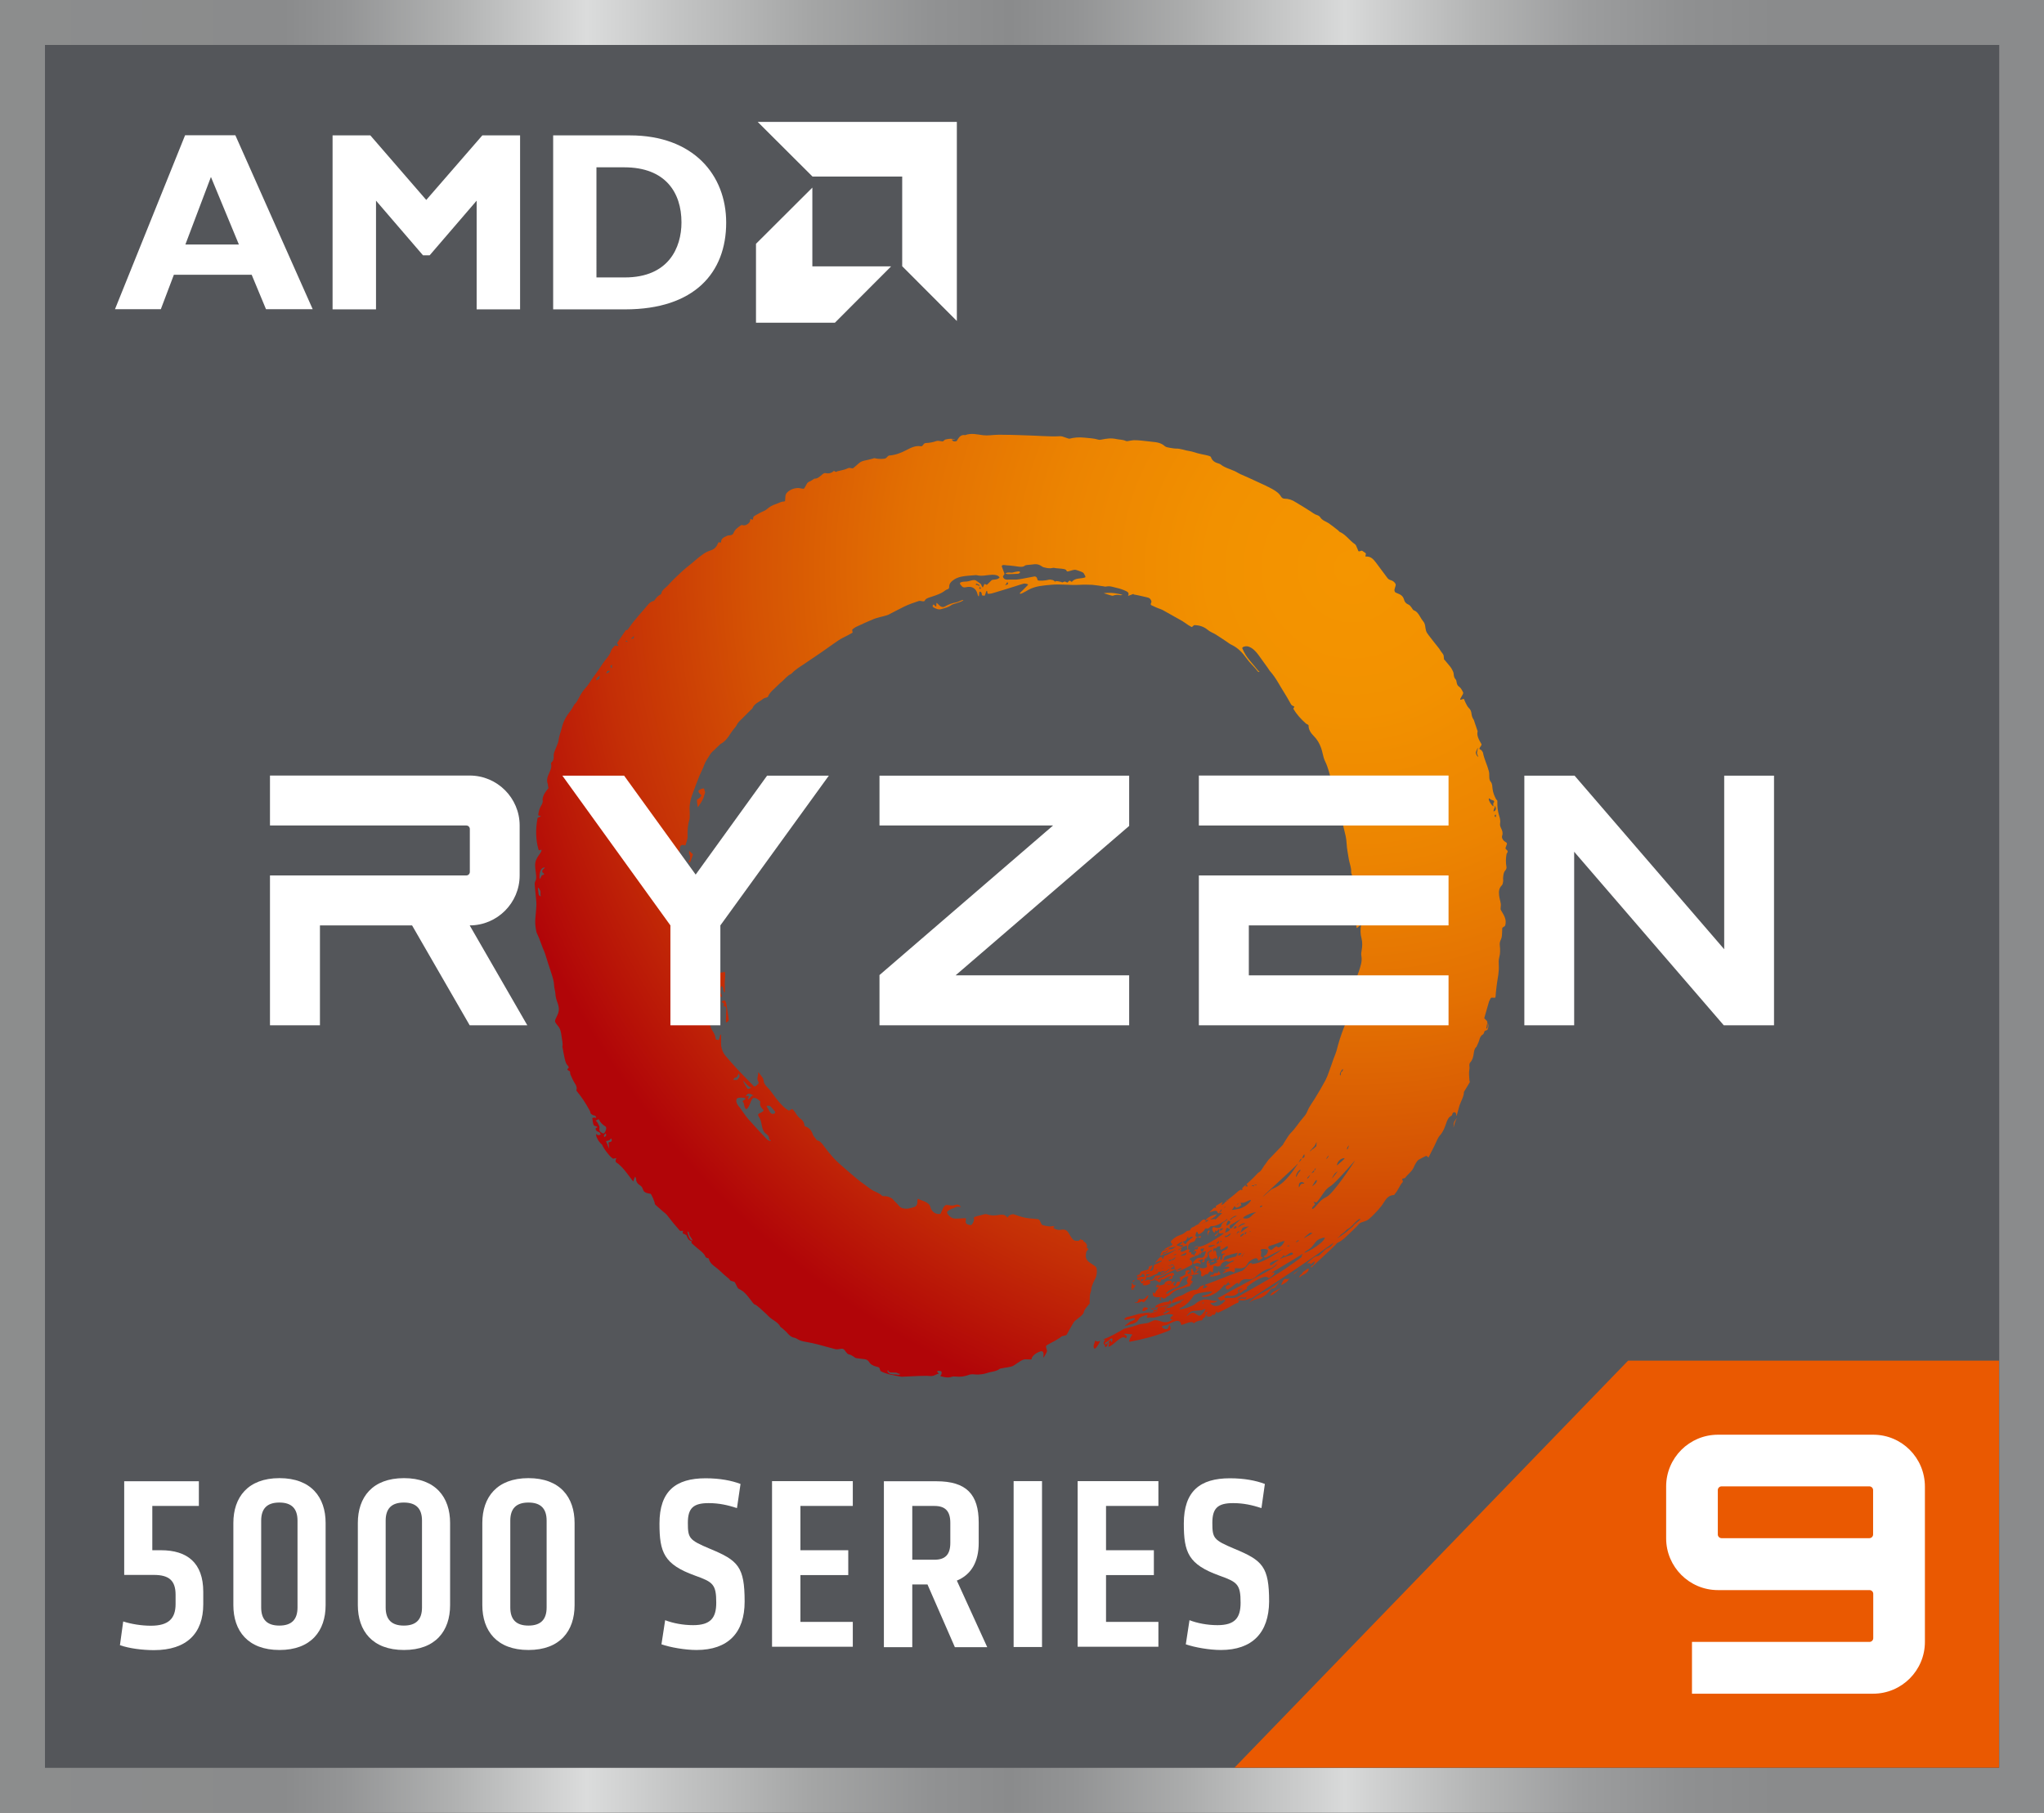
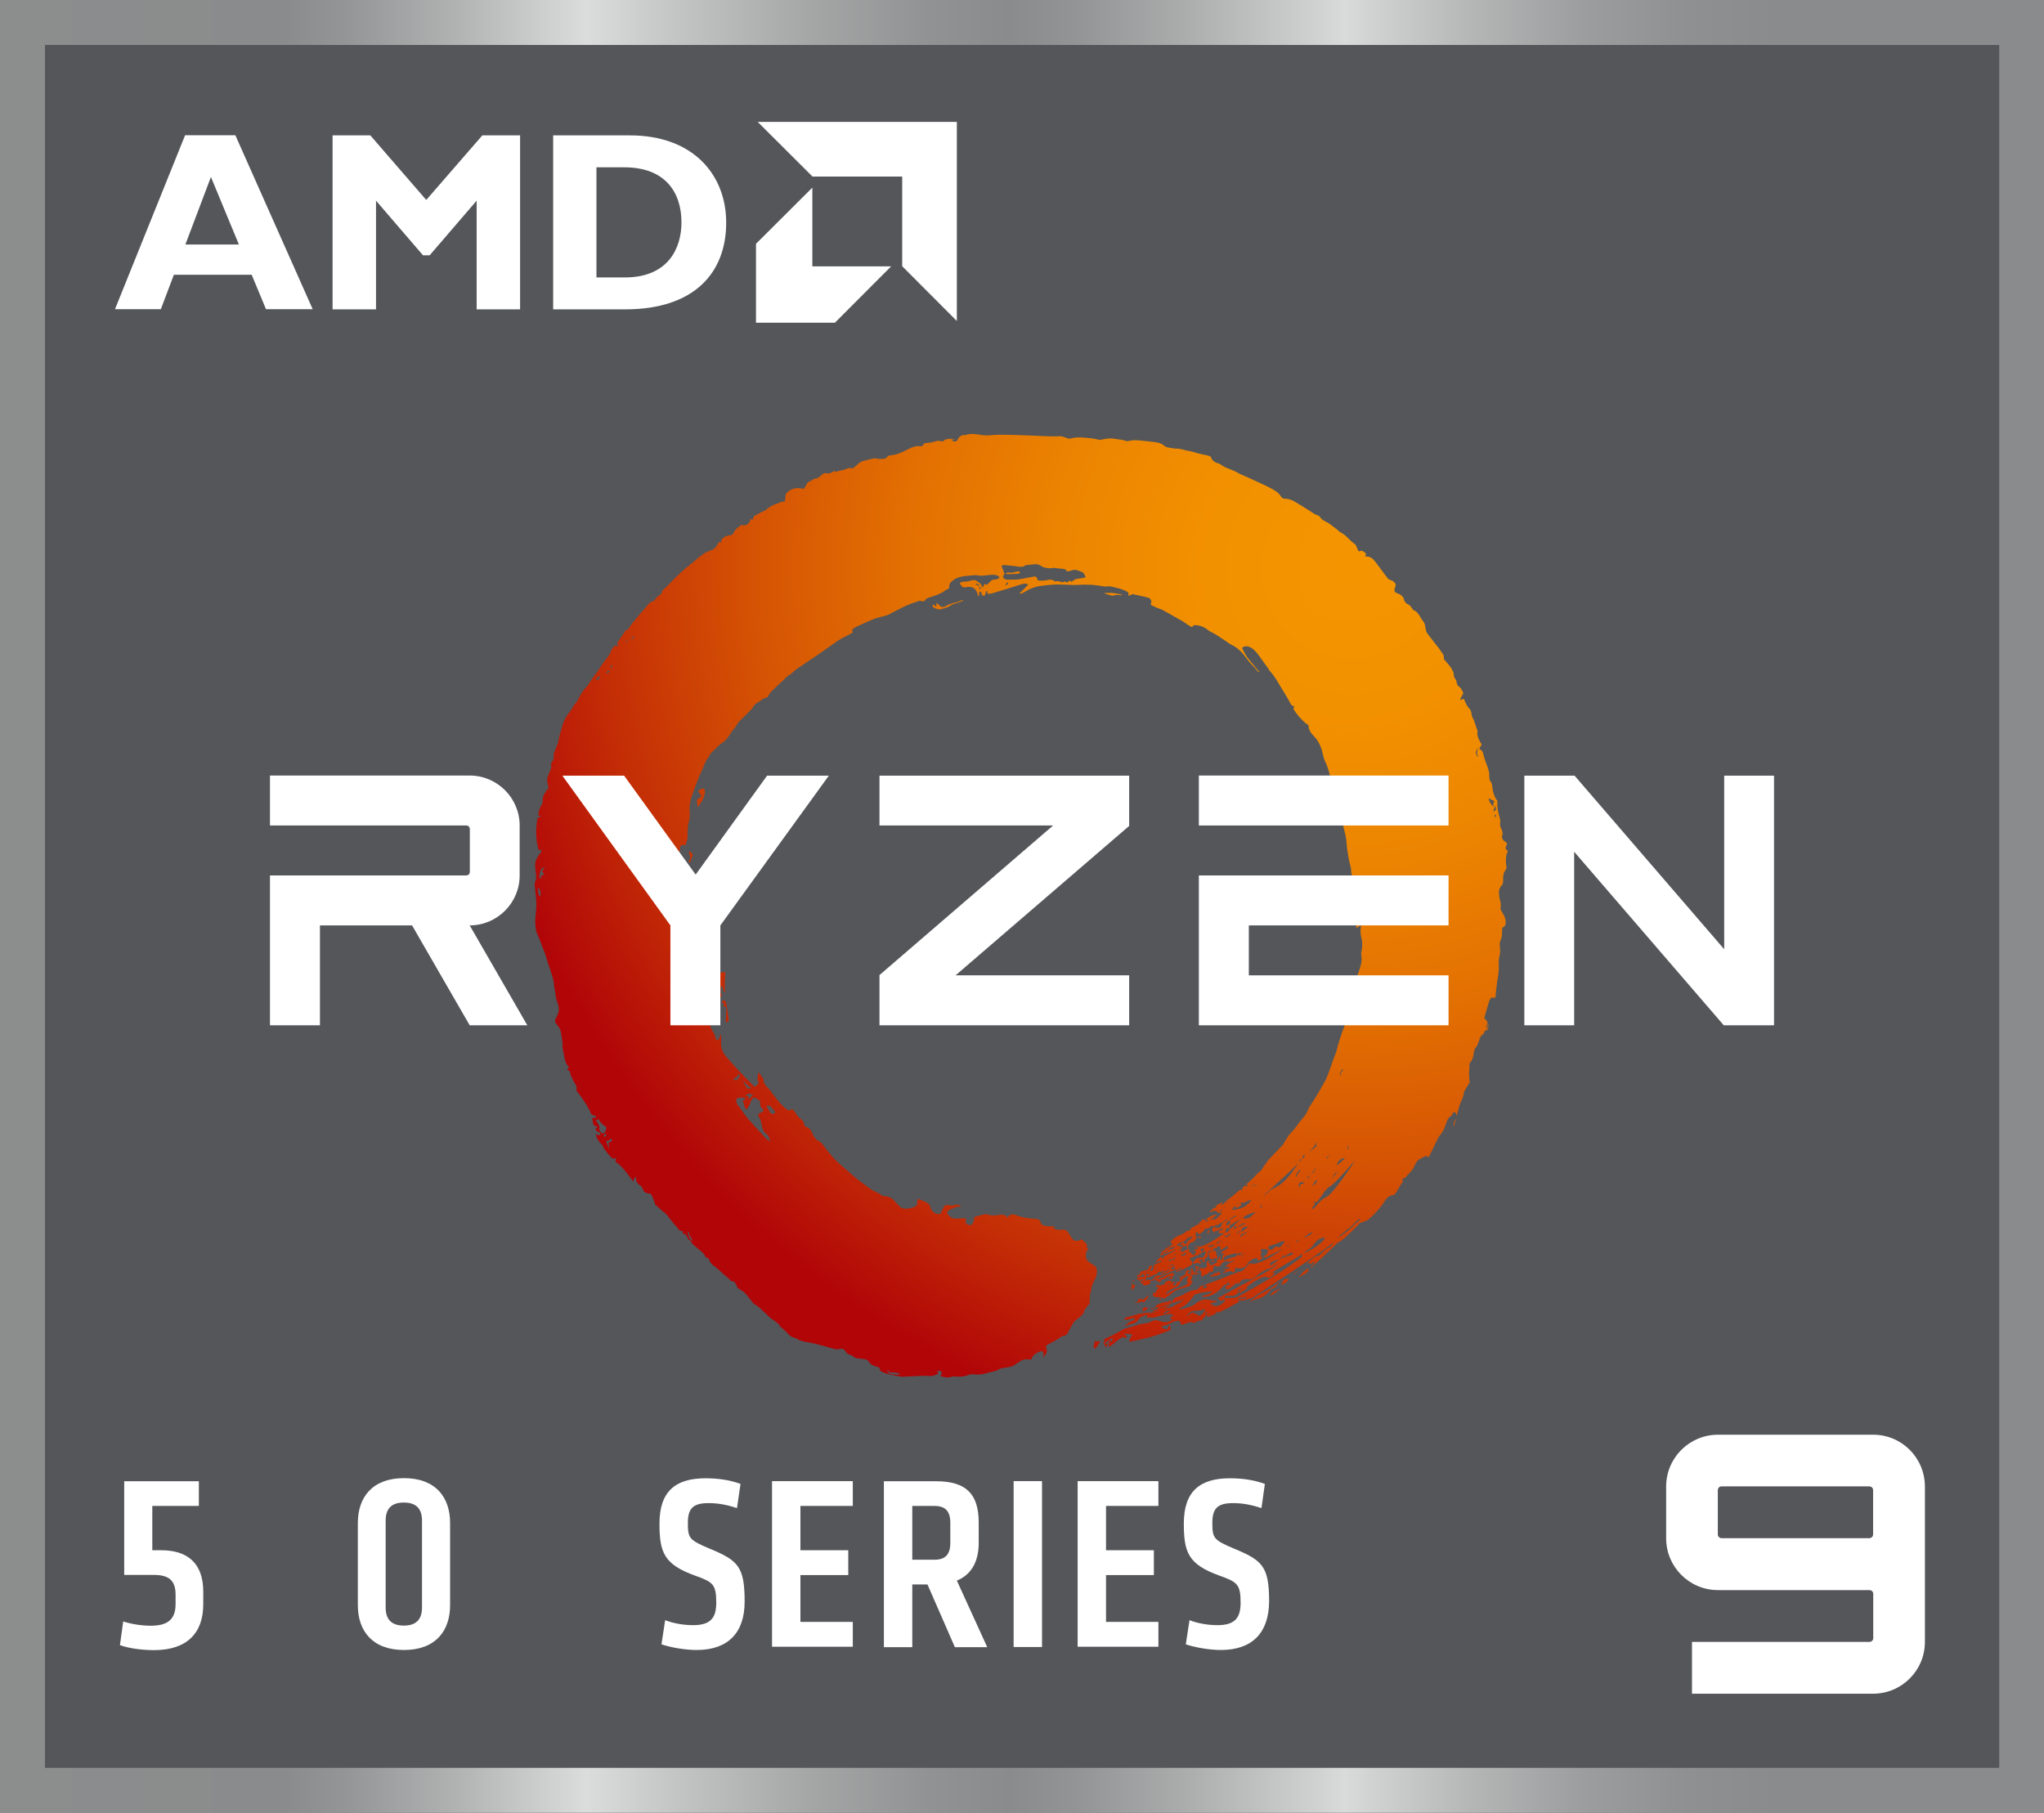
<svg xmlns="http://www.w3.org/2000/svg" version="1.1" id="Layer_1" x="0px" y="0px" viewBox="0 0 144 127.73" style="enable-background:new 0 0 144 127.73;" xml:space="preserve">
  <rect x="0" y="0" width="144" height="127.73" fill="#333333" stroke="none" />
  <style type="text/css">
	.st0{fill:url(#SVGID_1_);}
	.st1{fill:#54565A;}
	.st2{fill:url(#SVGID_2_);}
	.st3{fill:url(#SVGID_3_);}
	.st4{fill:url(#SVGID_4_);}
	.st5{fill:url(#SVGID_5_);}
	.st6{fill:url(#SVGID_6_);}
	.st7{fill:url(#SVGID_7_);}
	.st8{fill:url(#SVGID_8_);}
	.st9{fill:url(#SVGID_9_);}
	.st10{fill:url(#SVGID_10_);}
	.st11{fill:url(#SVGID_11_);}
	.st12{fill:url(#SVGID_12_);}
	.st13{fill:url(#SVGID_13_);}
	.st14{fill:url(#SVGID_14_);}
	.st15{fill:url(#SVGID_15_);}
	.st16{fill:url(#SVGID_16_);}
	.st17{fill:url(#SVGID_17_);}
	.st18{fill:url(#SVGID_18_);}
	.st19{fill:url(#SVGID_19_);}
	.st20{fill:url(#SVGID_20_);}
	.st21{fill:url(#SVGID_21_);}
	.st22{fill:url(#SVGID_22_);}
	.st23{fill:url(#SVGID_23_);}
	.st24{fill:url(#SVGID_24_);}
	.st25{fill:url(#SVGID_25_);}
	.st26{fill:url(#SVGID_26_);}
	.st27{fill:url(#SVGID_27_);}
	.st28{fill:url(#SVGID_28_);}
	.st29{fill:url(#SVGID_29_);}
	.st30{fill:url(#SVGID_30_);}
	.st31{fill:url(#SVGID_31_);}
	.st32{fill:url(#SVGID_32_);}
	.st33{fill:url(#SVGID_33_);}
	.st34{fill:url(#SVGID_34_);}
	.st35{fill:#FFFFFF;}
	.st36{fill:#EA5901;}
</style>
  <linearGradient id="SVGID_1_" gradientUnits="userSpaceOnUse" x1="0" y1="63.864" x2="144" y2="63.864">
    <stop offset="0" style="stop-color:#8C8D8D" />
    <stop offset="0.139" style="stop-color:#8A8B8C" />
    <stop offset="0.169" style="stop-color:#949596" />
    <stop offset="0.222" style="stop-color:#B0B1B1" />
    <stop offset="0.287" style="stop-color:#DBDCDC" />
    <stop offset="0.331" style="stop-color:#C3C4C4" />
    <stop offset="0.398" style="stop-color:#A4A5A5" />
    <stop offset="0.455" style="stop-color:#919293" />
    <stop offset="0.494" style="stop-color:#8A8B8C" />
    <stop offset="0.527" style="stop-color:#939495" />
    <stop offset="0.58" style="stop-color:#ABACAC" />
    <stop offset="0.646" style="stop-color:#D1D2D2" />
    <stop offset="0.658" style="stop-color:#D9DADA" />
    <stop offset="0.669" style="stop-color:#D2D3D3" />
    <stop offset="0.723" style="stop-color:#B3B4B4" />
    <stop offset="0.775" style="stop-color:#9C9D9E" />
    <stop offset="0.825" style="stop-color:#8F9091" />
    <stop offset="0.869" style="stop-color:#8A8B8C" />
  </linearGradient>
  <rect class="st0" width="144" height="127.73" />
  <rect x="3.17" y="3.17" class="st1" width="137.67" height="121.39" />
  <rect x="3.17" y="3.17" class="st1" width="137.67" height="121.39" />
  <g>
    <g>
      <radialGradient id="SVGID_2_" cx="168.726" cy="70.796" r="117.221" gradientTransform="matrix(0.564 0 0 0.564 0.083 0.108)" gradientUnits="userSpaceOnUse">
        <stop offset="0" style="stop-color:#F49500" />
        <stop offset="0.154" style="stop-color:#F29100" />
        <stop offset="0.313" style="stop-color:#EC8401" />
        <stop offset="0.474" style="stop-color:#E37002" />
        <stop offset="0.638" style="stop-color:#D55304" />
        <stop offset="0.801" style="stop-color:#C42E06" />
        <stop offset="0.95" style="stop-color:#B10508" />
      </radialGradient>
      <path class="st2" d="M50.41,70.05c0.04,0.05,0.18-0.08,0.2,0.01c0.03,0.09,0.06,0.21,0.21,0.18c0.1-0.02-0.06-0.25-0.06-0.36    c0.01-0.13,0.03-0.44,0.1-0.39c0.14,0.11,0.04,0.31,0.17,0.43c0.1,0.07,0.01-0.48,0.03-0.72c0.02-0.24,0.07-0.76-0.02-0.71    c-0.12,0.04-0.35,0.02-0.36,0.11c-0.01,0.11-0.03,0.22-0.02,0.33c0.01,0.31-0.06,0.59-0.28,0.83    C50.29,69.84,50.29,69.95,50.41,70.05z" />
      <radialGradient id="SVGID_3_" cx="168.725" cy="70.802" r="117.212" gradientTransform="matrix(0.564 0 0 0.564 0.083 0.108)" gradientUnits="userSpaceOnUse">
        <stop offset="0" style="stop-color:#F49500" />
        <stop offset="0.154" style="stop-color:#F29100" />
        <stop offset="0.313" style="stop-color:#EC8401" />
        <stop offset="0.474" style="stop-color:#E37002" />
        <stop offset="0.638" style="stop-color:#D55304" />
        <stop offset="0.801" style="stop-color:#C42E06" />
        <stop offset="0.95" style="stop-color:#B10508" />
      </radialGradient>
      <path class="st3" d="M67.35,42.45c-0.27,0.05-0.53,0.14-0.77,0.28c-0.11,0.07-0.22,0.06-0.33-0.01c-0.09-0.06-0.29-0.31-0.28-0.21    c0,0.08-0.01,0.14-0.01,0.22c0,0.09-0.17-0.18-0.22-0.12c-0.07,0.1-0.03,0.17,0.04,0.2c0.17,0.09,0.34,0.17,0.54,0.11    c0.27-0.08,0.49-0.12,0.73-0.3c0.08-0.06,0.68-0.19,0.8-0.31c0.07-0.08-0.14,0-0.2,0.03C67.55,42.38,67.46,42.43,67.35,42.45z" />
      <radialGradient id="SVGID_4_" cx="168.73" cy="70.803" r="117.228" gradientTransform="matrix(0.564 0 0 0.564 0.083 0.108)" gradientUnits="userSpaceOnUse">
        <stop offset="0" style="stop-color:#F49500" />
        <stop offset="0.154" style="stop-color:#F29100" />
        <stop offset="0.313" style="stop-color:#EC8401" />
        <stop offset="0.474" style="stop-color:#E37002" />
        <stop offset="0.638" style="stop-color:#D55304" />
        <stop offset="0.801" style="stop-color:#C42E06" />
        <stop offset="0.95" style="stop-color:#B10508" />
      </radialGradient>
      <path class="st4" d="M78.43,41.97c0.16-0.07,0.32-0.06,0.49-0.03c0.04,0.01,0.08-0.01,0.14-0.01c0.08-0.02-0.47-0.14-0.77-0.15    c-0.21-0.01-0.59,0.01-0.51,0.03c0.19,0.06,0.34,0.11,0.49,0.15C78.31,41.97,78.38,41.99,78.43,41.97z" />
      <radialGradient id="SVGID_5_" cx="168.732" cy="70.802" r="117.225" gradientTransform="matrix(0.564 0 0 0.564 0.083 0.108)" gradientUnits="userSpaceOnUse">
        <stop offset="0" style="stop-color:#F49500" />
        <stop offset="0.154" style="stop-color:#F29100" />
        <stop offset="0.313" style="stop-color:#EC8401" />
        <stop offset="0.474" style="stop-color:#E37002" />
        <stop offset="0.638" style="stop-color:#D55304" />
        <stop offset="0.801" style="stop-color:#C42E06" />
        <stop offset="0.95" style="stop-color:#B10508" />
      </radialGradient>
      <path class="st5" d="M48.55,60.75c0.03,0,0.06,0.04,0.08-0.01c0.06-0.17,0.12-0.32,0.18-0.49c0.03-0.08-0.13-0.16-0.2-0.25    c-0.04-0.05-0.06-0.02-0.06,0.02c0,0.06-0.01,0.12,0.02,0.18c0.07,0.17,0.08,0.34-0.04,0.49C48.52,60.7,48.48,60.75,48.55,60.75z" />
      <radialGradient id="SVGID_6_" cx="168.734" cy="70.804" r="117.226" gradientTransform="matrix(0.564 0 0 0.564 0.083 0.108)" gradientUnits="userSpaceOnUse">
        <stop offset="0" style="stop-color:#F49500" />
        <stop offset="0.154" style="stop-color:#F29100" />
        <stop offset="0.313" style="stop-color:#EC8401" />
        <stop offset="0.474" style="stop-color:#E37002" />
        <stop offset="0.638" style="stop-color:#D55304" />
        <stop offset="0.801" style="stop-color:#C42E06" />
        <stop offset="0.95" style="stop-color:#B10508" />
      </radialGradient>
      <path class="st6" d="M49.14,56.32c-0.09,0,0,0.33,0.01,0.55c0,0.07,0.41-0.53,0.46-0.81c0.11-0.33,0.05-0.21,0-0.47    c-0.02-0.1-0.43,0.08-0.41,0.17c0.04,0.13,0.11,0.19,0.19,0.25l0,0C49.47,56.09,49.21,56.3,49.14,56.32z" />
      <radialGradient id="SVGID_7_" cx="168.727" cy="70.803" r="117.217" gradientTransform="matrix(0.564 0 0 0.564 0.083 0.108)" gradientUnits="userSpaceOnUse">
        <stop offset="0" style="stop-color:#F49500" />
        <stop offset="0.154" style="stop-color:#F29100" />
        <stop offset="0.313" style="stop-color:#EC8401" />
        <stop offset="0.474" style="stop-color:#E37002" />
        <stop offset="0.638" style="stop-color:#D55304" />
        <stop offset="0.801" style="stop-color:#C42E06" />
        <stop offset="0.95" style="stop-color:#B10508" />
      </radialGradient>
      <path class="st7" d="M71.36,40.34c-0.15,0.05-0.32-0.06-0.51,0.06c-0.04,0.03,0.11,0.06,0.16,0.06c0.23,0,0.49-0.02,0.72-0.03    c0.04,0,0.09-0.05,0.13-0.08c0.03-0.02-0.02-0.05-0.03-0.07C71.82,40.24,71.58,40.28,71.36,40.34z" />
      <radialGradient id="SVGID_8_" cx="168.719" cy="70.807" r="117.207" gradientTransform="matrix(0.564 0 0 0.564 0.083 0.108)" gradientUnits="userSpaceOnUse">
        <stop offset="0" style="stop-color:#F49500" />
        <stop offset="0.154" style="stop-color:#F29100" />
        <stop offset="0.313" style="stop-color:#EC8401" />
        <stop offset="0.474" style="stop-color:#E37002" />
        <stop offset="0.638" style="stop-color:#D55304" />
        <stop offset="0.801" style="stop-color:#C42E06" />
        <stop offset="0.95" style="stop-color:#B10508" />
      </radialGradient>
      <path class="st8" d="M51.14,72.01c0,0.01,0,0.05,0.05,0.03c0.08-0.04,0.16-0.1,0.15-0.2c-0.04-0.28-0.1-0.7-0.15-0.98    c-0.02-0.22-0.12-0.43-0.21-0.36c-0.04,0.04-0.18,0.07-0.13,0.11c0.07,0.05,0.11,0.09,0.16,0.13c0.03,0.04-0.03,0.08-0.05,0.12    c-0.01,0.07,0.21,0.02,0.21,0.22v0c-0.01,0.11-0.01,0.22-0.01,0.28C51.15,71.57,51.14,71.79,51.14,72.01z" />
      <radialGradient id="SVGID_9_" cx="168.733" cy="70.812" r="117.208" gradientTransform="matrix(0.564 0 0 0.564 0.083 0.108)" gradientUnits="userSpaceOnUse">
        <stop offset="0" style="stop-color:#F49500" />
        <stop offset="0.154" style="stop-color:#F29100" />
        <stop offset="0.313" style="stop-color:#EC8401" />
        <stop offset="0.474" style="stop-color:#E37002" />
        <stop offset="0.638" style="stop-color:#D55304" />
        <stop offset="0.801" style="stop-color:#C42E06" />
        <stop offset="0.95" style="stop-color:#B10508" />
      </radialGradient>
      <path class="st9" d="M84.09,87.92c-0.07,0.01,0.25,0,0.29-0.09C84.41,87.75,84.16,87.91,84.09,87.92z" />
      <radialGradient id="SVGID_10_" cx="168.773" cy="70.85" r="117.171" gradientTransform="matrix(0.564 0 0 0.564 0.083 0.108)" gradientUnits="userSpaceOnUse">
        <stop offset="0" style="stop-color:#F49500" />
        <stop offset="0.154" style="stop-color:#F29100" />
        <stop offset="0.313" style="stop-color:#EC8401" />
        <stop offset="0.474" style="stop-color:#E37002" />
        <stop offset="0.638" style="stop-color:#D55304" />
        <stop offset="0.801" style="stop-color:#C42E06" />
        <stop offset="0.95" style="stop-color:#B10508" />
      </radialGradient>
      <path class="st10" d="M84.09,88.22c-0.01,0.04,0.03,0.03,0.05-0.03c0.01-0.02,0.04-0.02,0.03-0.04    C84.15,88.1,84.1,88.15,84.09,88.22z" />
      <radialGradient id="SVGID_11_" cx="168.723" cy="70.818" r="117.197" gradientTransform="matrix(0.564 0 0 0.564 0.083 0.108)" gradientUnits="userSpaceOnUse">
        <stop offset="0" style="stop-color:#F49500" />
        <stop offset="0.154" style="stop-color:#F29100" />
        <stop offset="0.313" style="stop-color:#EC8401" />
        <stop offset="0.474" style="stop-color:#E37002" />
        <stop offset="0.638" style="stop-color:#D55304" />
        <stop offset="0.801" style="stop-color:#C42E06" />
        <stop offset="0.95" style="stop-color:#B10508" />
      </radialGradient>
      <path class="st11" d="M85.07,86.88c0,0.31,0.02,0.14,0.06,0.01c0.03-0.09,0.09-0.09,0.09-0.13C85.21,86.66,85.07,86.7,85.07,86.88    z" />
      <radialGradient id="SVGID_12_" cx="168.723" cy="70.787" r="117.233" gradientTransform="matrix(0.564 0 0 0.564 0.083 0.108)" gradientUnits="userSpaceOnUse">
        <stop offset="0" style="stop-color:#F49500" />
        <stop offset="0.154" style="stop-color:#F29100" />
        <stop offset="0.313" style="stop-color:#EC8401" />
        <stop offset="0.474" style="stop-color:#E37002" />
        <stop offset="0.638" style="stop-color:#D55304" />
        <stop offset="0.801" style="stop-color:#C42E06" />
        <stop offset="0.95" style="stop-color:#B10508" />
      </radialGradient>
      <path class="st12" d="M77.21,94.5c-0.02-0.01-0.01-0.03-0.03-0.03c-0.01,0-0.03-0.01-0.03,0c-0.01,0.08-0.04,0.16-0.07,0.23    l-0.01,0.02c-0.05,0.11-0.05,0.65,0.33-0.01C77.65,94.29,77.41,94.63,77.21,94.5z" />
      <radialGradient id="SVGID_13_" cx="168.719" cy="70.782" r="117.243" gradientTransform="matrix(0.564 0 0 0.564 0.083 0.108)" gradientUnits="userSpaceOnUse">
        <stop offset="0" style="stop-color:#F49500" />
        <stop offset="0.154" style="stop-color:#F29100" />
        <stop offset="0.313" style="stop-color:#EC8401" />
        <stop offset="0.474" style="stop-color:#E37002" />
        <stop offset="0.638" style="stop-color:#D55304" />
        <stop offset="0.801" style="stop-color:#C42E06" />
        <stop offset="0.95" style="stop-color:#B10508" />
      </radialGradient>
-       <path class="st13" d="M85.73,86.94c-0.06,0.05-0.12,0.07-0.14,0.13c-0.02,0.08,0.12,0,0.19-0.1c0.04-0.05,0.04-0.11,0.05-0.14    C85.85,86.79,85.79,86.88,85.73,86.94z" />
      <radialGradient id="SVGID_14_" cx="168.727" cy="70.797" r="117.225" gradientTransform="matrix(0.564 0 0 0.564 0.083 0.108)" gradientUnits="userSpaceOnUse">
        <stop offset="0" style="stop-color:#F49500" />
        <stop offset="0.154" style="stop-color:#F29100" />
        <stop offset="0.313" style="stop-color:#EC8401" />
        <stop offset="0.474" style="stop-color:#E37002" />
        <stop offset="0.638" style="stop-color:#D55304" />
        <stop offset="0.801" style="stop-color:#C42E06" />
        <stop offset="0.95" style="stop-color:#B10508" />
      </radialGradient>
      <path class="st14" d="M89.86,90.69c0.21-0.25,0.39-0.48,0.15-0.26c-0.7,0.6-1.27,0.62-2,1.35c-0.12,0.12,0.13-0.09,0.2-0.12    c0.42-0.21,0.76-0.06,1.32-0.81C89.58,90.76,89.73,90.83,89.86,90.69z" />
      <radialGradient id="SVGID_15_" cx="168.727" cy="70.824" r="117.19" gradientTransform="matrix(0.564 0 0 0.564 0.083 0.108)" gradientUnits="userSpaceOnUse">
        <stop offset="0" style="stop-color:#F49500" />
        <stop offset="0.154" style="stop-color:#F29100" />
        <stop offset="0.313" style="stop-color:#EC8401" />
        <stop offset="0.474" style="stop-color:#E37002" />
        <stop offset="0.638" style="stop-color:#D55304" />
        <stop offset="0.801" style="stop-color:#C42E06" />
        <stop offset="0.95" style="stop-color:#B10508" />
      </radialGradient>
      <path class="st15" d="M90.82,90.09c-0.2,0.17-0.29-0.23-0.54,0.4c-0.03,0.06-0.06,0.13,0.34-0.14    C90.77,90.24,90.88,90.03,90.82,90.09z" />
      <radialGradient id="SVGID_16_" cx="168.73" cy="70.783" r="117.242" gradientTransform="matrix(0.564 0 0 0.564 0.083 0.108)" gradientUnits="userSpaceOnUse">
        <stop offset="0" style="stop-color:#F49500" />
        <stop offset="0.154" style="stop-color:#F29100" />
        <stop offset="0.313" style="stop-color:#EC8401" />
        <stop offset="0.474" style="stop-color:#E37002" />
        <stop offset="0.638" style="stop-color:#D55304" />
        <stop offset="0.801" style="stop-color:#C42E06" />
        <stop offset="0.95" style="stop-color:#B10508" />
      </radialGradient>
      <path class="st16" d="M80.55,92.17c-0.1,0.12-0.05,0.2-0.05,0.2c0.06,0.11,0.46-0.18,0.35-0.21    C80.73,92.13,80.61,92.09,80.55,92.17z" />
      <radialGradient id="SVGID_17_" cx="168.671" cy="70.743" r="117.271" gradientTransform="matrix(0.564 0 0 0.564 0.083 0.108)" gradientUnits="userSpaceOnUse">
        <stop offset="0" style="stop-color:#F49500" />
        <stop offset="0.154" style="stop-color:#F29100" />
        <stop offset="0.313" style="stop-color:#EC8401" />
        <stop offset="0.474" style="stop-color:#E37002" />
        <stop offset="0.638" style="stop-color:#D55304" />
        <stop offset="0.801" style="stop-color:#C42E06" />
        <stop offset="0.95" style="stop-color:#B10508" />
      </radialGradient>
      <path class="st17" d="M81.04,92.19c0.01-0.01,0.02-0.01,0.02-0.04c-0.01-0.03-0.07,0-0.07,0C80.95,92.16,81.03,92.2,81.04,92.19z" />
      <radialGradient id="SVGID_18_" cx="168.727" cy="70.799" r="117.223" gradientTransform="matrix(0.564 0 0 0.564 0.083 0.108)" gradientUnits="userSpaceOnUse">
        <stop offset="0" style="stop-color:#F49500" />
        <stop offset="0.154" style="stop-color:#F29100" />
        <stop offset="0.313" style="stop-color:#EC8401" />
        <stop offset="0.474" style="stop-color:#E37002" />
        <stop offset="0.638" style="stop-color:#D55304" />
        <stop offset="0.801" style="stop-color:#C42E06" />
        <stop offset="0.95" style="stop-color:#B10508" />
      </radialGradient>
      <path class="st18" d="M84.43,89.27c-0.04,0-0.29-0.08-0.27-0.05c0.02,0.03,0.03,0.03,0.04,0.06c0.01,0.02,0.07-0.03,0.06-0.01    c-0.01,0.02-0.04,0.06,0,0.13c0.07,0.13,0.16-0.07,0.21-0.06C84.51,89.34,84.46,89.27,84.43,89.27z" />
      <radialGradient id="SVGID_19_" cx="168.727" cy="70.775" r="117.256" gradientTransform="matrix(0.564 0 0 0.564 0.083 0.108)" gradientUnits="userSpaceOnUse">
        <stop offset="0" style="stop-color:#F49500" />
        <stop offset="0.154" style="stop-color:#F29100" />
        <stop offset="0.313" style="stop-color:#EC8401" />
        <stop offset="0.474" style="stop-color:#E37002" />
        <stop offset="0.638" style="stop-color:#D55304" />
        <stop offset="0.801" style="stop-color:#C42E06" />
        <stop offset="0.95" style="stop-color:#B10508" />
      </radialGradient>
-       <path class="st19" d="M84.9,86.1c0.02-0.08,0.02-0.01,0.02,0.04c0,0.05,0.04-0.01,0.03-0.1c-0.01-0.09-0.13-0.14-0.21-0.09    c-0.08,0.05-0.2,0.2-0.32,0.29C84.3,86.33,84.87,86.18,84.9,86.1z" />
+       <path class="st19" d="M84.9,86.1c0.02-0.08,0.02-0.01,0.02,0.04c0,0.05,0.04-0.01,0.03-0.1c-0.01-0.09-0.13-0.14-0.21-0.09    c-0.08,0.05-0.2,0.2-0.32,0.29C84.3,86.33,84.87,86.18,84.9,86.1" />
      <radialGradient id="SVGID_20_" cx="168.726" cy="70.771" r="117.26" gradientTransform="matrix(0.564 0 0 0.564 0.083 0.108)" gradientUnits="userSpaceOnUse">
        <stop offset="0" style="stop-color:#F49500" />
        <stop offset="0.154" style="stop-color:#F29100" />
        <stop offset="0.313" style="stop-color:#EC8401" />
        <stop offset="0.474" style="stop-color:#E37002" />
        <stop offset="0.638" style="stop-color:#D55304" />
        <stop offset="0.801" style="stop-color:#C42E06" />
        <stop offset="0.95" style="stop-color:#B10508" />
      </radialGradient>
      <path class="st20" d="M91.13,89.82c0.13-0.1,0.25-0.2,0.37-0.32c-0.03,0.02-0.05,0.04-0.08,0.05    C91.31,89.67,91.23,89.62,91.13,89.82z" />
      <radialGradient id="SVGID_21_" cx="168.729" cy="70.8" r="117.222" gradientTransform="matrix(0.564 0 0 0.564 0.083 0.108)" gradientUnits="userSpaceOnUse">
        <stop offset="0" style="stop-color:#F49500" />
        <stop offset="0.154" style="stop-color:#F29100" />
        <stop offset="0.313" style="stop-color:#EC8401" />
        <stop offset="0.474" style="stop-color:#E37002" />
        <stop offset="0.638" style="stop-color:#D55304" />
        <stop offset="0.801" style="stop-color:#C42E06" />
        <stop offset="0.95" style="stop-color:#B10508" />
      </radialGradient>
      <path class="st21" d="M81.63,90.74c-0.14,0.11-0.26,0.4-0.29,0.42c-0.03,0.02-0.15-0.26-0.12,0.06c0.02,0.32,0.61,0.1,0.51,0.25    c-0.05,0.07-0.06,0.03-0.03,0.1s0.11,0.06,0.09,0.02c-0.02-0.03-0.04-0.19,0.02-0.18c0.02,0,0.07,0.04,0.13,0.08l0,0    c0.06,0.04,0.17,0,0.21-0.06v0c0.03-0.04,0.08-0.07,0.12-0.09c0.02-0.01,0.03-0.01,0.05-0.02c0.06-0.02,0.14-0.1,0.21-0.16    c0.06-0.06,0.19-0.16,0.33-0.23c0.14-0.08,0.44-0.14,0.58-0.19c0.15-0.06,0.22-0.08,0.35-0.1c0.02,0,0.04-0.01,0.05-0.03    c0.04-0.07,0.01-0.19,0.16-0.25c0.15-0.05-0.15-0.09-0.08-0.2c0.07-0.11,0.14-0.29,0.02-0.25c-0.12,0.04-0.16-0.01-0.09-0.02    c0.07-0.02,0.13-0.03,0.16-0.04c0.03-0.01,0.1-0.09,0.12-0.16c-0.01-0.08-0.08-0.11-0.1-0.16c-0.02-0.06,0-0.12-0.05-0.13    c-0.09-0.02-0.1,0.15-0.07,0.21c0.03,0.07,0.03,0.13,0.02,0.15c0,0.03-0.02,0.06-0.03,0.06c-0.02,0-0.03,0-0.03,0    c-0.05,0.01-0.06-0.04,0-0.06c0.06-0.02,0-0.15,0-0.12c-0.03,0.11-0.21,0.2-0.2,0.07c0-0.13,0.11,0,0.14-0.16    c0.01-0.04-0.34-0.11-0.29,0.18c0.03,0.16-0.47,0.27-0.44,0.31c0.04,0.03,0.16,0.09,0.09,0.08c-0.06,0-0.02,0.26-0.07,0.22    c-0.29-0.2-0.22,0.57-0.45,0.14c-0.03-0.05,0.09,0,0.11-0.12c0.01-0.06-0.04-0.06-0.1-0.02c-0.06,0.04-0.11,0.11-0.18,0.12    c-0.07,0.01,0.21-0.12,0.01-0.2c-0.2-0.08-0.4,0.1-0.43,0.12c-0.02,0.02,0.03,0.09-0.04,0.12c-0.07,0.03-0.4,0.12-0.43,0.07    c-0.02-0.03,0.01-0.03,0.06-0.08c0.04-0.05-0.22,0.09-0.2,0.17C81.48,90.79,81.77,90.63,81.63,90.74z M82.45,90.51    c-0.04,0.02-0.1,0.04-0.15,0.03c-0.06-0.01-0.06-0.01-0.09-0.02C82.18,90.51,82.5,90.5,82.45,90.51z M82.51,90.85    c0.18-0.09,0.45-0.16,0.53-0.28c0.04-0.06,0.05-0.05,0.09-0.15c0.05-0.13,0.1-0.17,0.13-0.22c0.03-0.05,0.05-0.1,0.12-0.15    c0.08-0.06,0.43-0.18,0.34-0.08c-0.09,0.1,0,0.11-0.09,0.2c-0.09,0.09,0.1,0.25,0.03,0.3c-0.07,0.05-0.14,0.08-0.19,0.11    c-0.37,0.23-0.45,0.06-1.23,0.58c-0.03,0.02-0.06,0.02-0.09-0.03C82.15,91.1,82.28,90.97,82.51,90.85z" />
      <radialGradient id="SVGID_22_" cx="168.727" cy="70.803" r="117.218" gradientTransform="matrix(0.564 0 0 0.564 0.083 0.108)" gradientUnits="userSpaceOnUse">
        <stop offset="0" style="stop-color:#F49500" />
        <stop offset="0.154" style="stop-color:#F29100" />
        <stop offset="0.313" style="stop-color:#EC8401" />
        <stop offset="0.474" style="stop-color:#E37002" />
        <stop offset="0.638" style="stop-color:#D55304" />
        <stop offset="0.801" style="stop-color:#C42E06" />
        <stop offset="0.95" style="stop-color:#B10508" />
      </radialGradient>
      <path class="st22" d="M106.2,59.95c-0.05-0.08-0.17-0.13-0.13-0.21c0.03-0.09,0.06-0.16,0.09-0.26c0.04-0.11-0.15-0.16-0.22-0.24    c-0.09-0.1-0.16-0.22-0.11-0.36c0.06-0.18,0.01-0.34-0.07-0.5c-0.05-0.1-0.1-0.23-0.08-0.33c0.04-0.21-0.01-0.4-0.07-0.59    c-0.1-0.32-0.13-0.65-0.12-0.98c0.02-0.08-0.07-0.12-0.1-0.18c-0.12-0.23-0.21-0.46-0.24-0.72c-0.02-0.16-0.01-0.34-0.12-0.48    c-0.1-0.11-0.11-0.25-0.11-0.4c0-0.13,0-0.27-0.04-0.39c-0.11-0.42-0.32-0.82-0.4-1.25c-0.01-0.07-0.07-0.13-0.11-0.19    c-0.04-0.05-0.18-0.06-0.13-0.16c0.04-0.1,0.18-0.21,0.12-0.29c-0.18-0.3-0.34-0.61-0.26-0.89c-0.09-0.28-0.16-0.48-0.23-0.68    c-0.01-0.04-0.02-0.08-0.04-0.12c-0.11-0.15-0.15-0.31-0.17-0.49c-0.02-0.14-0.08-0.26-0.19-0.36c-0.1-0.1-0.16-0.25-0.23-0.38    c-0.04-0.07-0.06-0.15-0.09-0.22c-0.03-0.07-0.16,0.02-0.25,0.03c-0.14,0.01,0.23-0.39,0.18-0.51c-0.08-0.17-0.16-0.33-0.31-0.43    c-0.17-0.11-0.14-0.4-0.2-0.47c-0.12-0.12-0.15-0.26-0.16-0.43c-0.01-0.12-0.09-0.24-0.15-0.36c-0.05-0.09-0.12-0.16-0.18-0.24    c-0.1-0.12-0.2-0.24-0.3-0.36c-0.02-0.02-0.04-0.01-0.05-0.07c-0.01-0.07-0.01-0.14-0.02-0.21c-0.01-0.14-0.17-0.27-0.24-0.4    c-0.04-0.07-0.09-0.14-0.14-0.2c-0.1-0.13-0.21-0.26-0.31-0.39c-0.13-0.16-0.25-0.33-0.38-0.49c-0.08-0.1-0.14-0.19-0.18-0.32    c-0.06-0.21-0.03-0.45-0.19-0.64c-0.08-0.1-0.15-0.2-0.21-0.31c-0.12-0.21-0.24-0.4-0.47-0.48c-0.09-0.05-0.18-0.32-0.37-0.4    c-0.15-0.06-0.27-0.18-0.31-0.36c-0.03-0.11-0.1-0.22-0.19-0.29c-0.1-0.08-0.24-0.12-0.41-0.2c-0.16-0.15,0-0.34,0.02-0.54    c0-0.1-0.15-0.25-0.25-0.29c-0.12-0.04-0.25-0.08-0.32-0.17c-0.28-0.36-0.54-0.74-0.82-1.1c-0.18-0.23-0.36-0.46-0.71-0.43    c-0.09,0.02,0.04-0.19-0.02-0.24c-0.08-0.06-0.16-0.11-0.23-0.16c-0.08-0.06-0.23,0.1-0.29,0c-0.03-0.07-0.05-0.15-0.09-0.22    c-0.04-0.09-0.07-0.2-0.14-0.25c-0.39-0.26-0.64-0.68-1.08-0.87c-0.04-0.02-0.06-0.06-0.09-0.09c-0.22-0.17-0.44-0.35-0.67-0.51    c-0.21-0.14-0.47-0.2-0.62-0.44c-0.04-0.07-0.14-0.12-0.23-0.15c-0.18-0.05-0.3-0.17-0.45-0.26c-0.34-0.22-0.69-0.43-1.04-0.64    c-0.24-0.16-0.5-0.25-0.8-0.25c-0.08,0-0.18-0.06-0.22-0.13c-0.15-0.26-0.38-0.41-0.63-0.55c-0.17-0.09-0.34-0.18-0.51-0.26    c-0.38-0.18-0.77-0.35-1.15-0.53c-0.2-0.09-0.39-0.17-0.59-0.26c-0.13-0.06-0.25-0.14-0.37-0.2c-0.1-0.04-0.19-0.08-0.29-0.12    c-0.26-0.1-0.52-0.19-0.74-0.37c-0.03-0.02-0.07-0.04-0.11-0.05c-0.25-0.07-0.47-0.18-0.56-0.46c-0.03-0.11-0.63-0.18-0.94-0.27    c-0.18-0.05-0.36-0.12-0.55-0.15c-0.33-0.04-0.64-0.19-0.98-0.18c-0.15,0-0.3-0.04-0.46-0.06c-0.11-0.02-0.24-0.04-0.32-0.11    c-0.26-0.24-0.58-0.28-0.91-0.31c-0.24-0.02-0.48-0.06-0.72-0.08c-0.18-0.02-0.36-0.03-0.55-0.03c-0.1,0-0.19,0.03-0.29,0.04    c-0.09,0.01-0.2,0.05-0.26,0.02c-0.22-0.11-0.45-0.09-0.68-0.14c-0.35-0.08-0.67-0.04-1.01,0.03c-0.09,0.02-0.19,0.04-0.27,0.01    c-0.32-0.1-0.65-0.1-0.98-0.14c-0.37-0.04-0.73-0.01-1.02,0.07c-0.1,0.04-0.49-0.19-0.7-0.17c-0.22,0.02-0.43,0.01-0.64,0.01    c-0.4-0.01-0.79-0.03-1.19-0.05c-0.37-0.01-0.74-0.03-1.12-0.04c-0.34-0.01-0.68-0.02-1.02-0.02c-0.16,0-0.31-0.01-0.47,0    c-0.32,0.01-0.64,0.07-0.97,0.03c-0.41-0.05-0.83-0.17-1.25-0.01c-0.01,0.01-0.03,0-0.05,0c-0.22-0.03-0.36,0.1-0.47,0.27    c-0.03,0.05-0.06,0.1-0.09,0.15c-0.07,0.02-0.14,0.04-0.21,0.02c-0.04-0.01-0.01,0.02-0.11-0.08c-0.1-0.09,0.12-0.04,0.17-0.06    c0.07-0.03-0.09-0.02-0.13-0.03c-0.19-0.03-0.37,0.01-0.54,0.05c-0.07,0.06-0.13,0.11-0.16,0.13c-0.18-0.02-0.33-0.07-0.45-0.03    c-0.25,0.09-0.5,0.13-0.75,0.14c-0.03,0-0.06,0.02-0.1,0.03c-0.05,0.06-0.11,0.12-0.15,0.18c-0.04,0.01-0.06,0.02-0.08,0.02    c-0.39-0.07-0.71,0.1-1.04,0.27c-0.38,0.2-0.77,0.35-1.21,0.38c-0.09,0.02-0.14,0.12-0.22,0.18c-0.1,0.08-0.53,0.08-0.79,0.01    c-0.04-0.01-0.1,0.01-0.15,0.03c-0.19,0.05-0.38,0.1-0.58,0.14c-0.13,0.03-0.25,0.07-0.36,0.16c-0.13,0.12-0.26,0.22-0.42,0.36    c-0.07,0.07-0.26-0.04-0.34,0c-0.1,0.04-0.19,0.08-0.29,0.11c-0.16,0.05-0.33,0.08-0.5,0.12c-0.05,0.02-0.04,0.05-0.11,0.04    c-0.08-0.01-0.11-0.09-0.14-0.06c-0.16,0.15-0.35,0.2-0.57,0.15c-0.1-0.02-0.18,0.04-0.26,0.11c-0.17,0.15-0.34,0.3-0.54,0.28    c-0.13,0.08-0.22,0.16-0.33,0.2c-0.11,0.04-0.18,0.11-0.23,0.22c-0.04,0.09-0.1,0.18-0.15,0.26c-0.05,0.08-0.28-0.02-0.41-0.02    c-0.29,0-0.54,0.09-0.76,0.28c-0.1,0.09-0.16,0.19-0.16,0.33c0,0.1-0.02,0.19-0.02,0.29c-0.01,0.06-0.12,0.05-0.18,0.06    c-0.16,0.03-0.31,0.12-0.46,0.17c-0.26,0.07-0.47,0.21-0.67,0.38c-0.11,0.1-0.28,0.14-0.42,0.22c-0.17,0.1-0.48,0.24-0.5,0.31    c-0.02,0.07-0.03,0.13-0.04,0.18c-0.01,0.06-0.16-0.08-0.18-0.02c-0.02,0.09-0.01,0.16-0.06,0.22c-0.1,0.12-0.22,0.19-0.34,0.21    c-0.08,0.02-0.2-0.05-0.25-0.01c-0.23,0.16-0.44,0.3-0.53,0.55c-0.04,0.1-0.13,0.15-0.24,0.16c-0.08,0.01-0.17,0.01-0.24,0.05    c-0.19,0.09-0.39,0.16-0.4,0.42c0,0.01-0.02,0.03-0.03,0.04c-0.03,0.06-0.11-0.08-0.15,0c-0.02,0.03-0.05,0.06-0.06,0.1    c-0.1,0.26-0.29,0.4-0.56,0.48c-0.22,0.07-0.42,0.2-0.6,0.34c-0.24,0.17-0.45,0.37-0.67,0.55c-0.26,0.21-0.52,0.41-0.76,0.64    c-0.31,0.29-0.62,0.58-0.9,0.9c-0.14,0.15-0.32,0.26-0.43,0.43c-0.04,0.06-0.03,0.18-0.08,0.21c-0.34,0.16-0.44,0.46-0.5,0.47    c-0.2,0.03-0.32,0.15-0.43,0.29c-0.19,0.23-0.39,0.45-0.58,0.67c-0.17,0.2-0.33,0.39-0.49,0.59c-0.11,0.15-0.22,0.31-0.35,0.49    c-0.03,0.05-0.07-0.05-0.13,0.03c-0.2,0.29-0.39,0.58-0.59,0.87c-0.04,0.06,0.04,0.11,0.07,0.18c0.05,0.12-0.21-0.02-0.26,0.04    c-0.08,0.11-0.21,0.22-0.25,0.35c-0.11,0.36-0.38,0.59-0.58,0.89c-0.21,0.32-0.42,0.64-0.65,0.94c-0.19,0.25-0.33,0.53-0.55,0.77    c-0.18,0.19-0.33,0.42-0.45,0.65c-0.11,0.21-0.21,0.42-0.34,0.51c-0.13,0.21-0.2,0.37-0.31,0.5c-0.28,0.35-0.49,0.73-0.59,1.17    c-0.07,0.3-0.2,0.58-0.23,0.89c-0.02,0.16-0.1,0.31-0.16,0.47c-0.07,0.2-0.19,0.4-0.18,0.59c0.04,0.48-0.22,0.45-0.19,0.57    c0.08,0.31-0.1,0.56-0.2,0.83c-0.08,0.2-0.11,0.39-0.03,0.6l0,0c0.01,0.1,0.03,0.2,0.05,0.3c-0.19,0.23-0.38,0.46-0.42,0.81    c0.05,0.14-0.01,0.29-0.1,0.43c-0.12,0.2-0.17,0.41-0.2,0.64c-0.01,0.07,0.1,0.05,0.16,0.08c0.09,0.04-0.2,0.09-0.21,0.16    c-0.14,0.75-0.14,1.48,0.07,2.21c0.04,0.1,0.13,0.01,0.18,0.01c0.08,0.01-0.01,0.18-0.07,0.26c-0.14,0.19-0.28,0.38-0.33,0.62    c-0.06,0.31,0.03,0.61,0.05,0.92c0.01,0.15,0.02,0.28-0.05,0.41c-0.04,0.07-0.06,0.16-0.05,0.24c0.01,0.24,0.05,0.48,0.07,0.72    c0.02,0.23,0.05,0.46,0.05,0.7c-0.01,0.36-0.06,0.71-0.08,1.07c-0.01,0.13,0,0.27,0.01,0.4c0.01,0.14,0.05,0.36,0.07,0.44    c0.01,0.08,0.13,0.29,0.19,0.45c0.09,0.24,0.18,0.48,0.27,0.72c0.05,0.12,0.11,0.24,0.15,0.37c0.15,0.47,0.29,0.94,0.45,1.4    c0.09,0.28,0.18,0.57,0.19,0.87c0.01,0.19,0.08,0.37,0.09,0.56c0.01,0.24,0.08,0.45,0.16,0.67c0.04,0.11,0.07,0.22,0.08,0.34    c0.01,0.1,0,0.21-0.03,0.31c-0.05,0.16-0.13,0.31-0.2,0.46c-0.05,0.11-0.05,0.21,0.03,0.3c0.04,0.05,0.07,0.11,0.12,0.16    c0.21,0.23,0.24,0.51,0.28,0.8c0.03,0.24,0.1,0.47,0.05,0.71c0,0.02,0.01,0.05,0.02,0.07c0.04,0.21,0.07,0.42,0.12,0.63    c0.05,0.22,0.08,0.46,0.26,0.63c0.02,0.02,0.04,0.07,0.05,0.11c0.01,0.04-0.11,0.1-0.1,0.15c0.01,0.05,0.15,0.09,0.18,0.13    c0.03,0.04,0.01,0.16,0.04,0.22c0.1,0.22,0.19,0.44,0.32,0.64c0.07,0.1,0.11,0.2,0.12,0.31c0.01,0.06-0.04,0.16-0.01,0.2    c0.37,0.45,0.59,0.79,0.9,1.34c0-0.01,0.07,0.12,0.08,0.21c0.01,0.09,0.19,0.19,0.33,0.2c0.01,0,0.14,0.18,0.04,0.15    c-0.1-0.03-0.26-0.01-0.24,0.04c0.02,0.06,0.04,0.49,0.15,0.52c0.11,0.03,0.23,0.06,0.2,0.12c-0.03,0.06-0.12-0.05-0.11,0.12    c0.01,0.17,0.25,0.19,0.27,0.23c0.02,0.04,0.11,0.15,0.07,0.15c-0.03,0-0.09,0.07-0.2,0.03c-0.04-0.01-0.13-0.16-0.11,0.02    c0.02,0.18,0.2,0.49,0.41,0.65c0.13,0.33,0.69,1.03,0.81,1c0.12-0.03,0.24-0.06,0.2-0.02c-0.04,0.04-0.1,0.24,0.02,0.3    c0.12,0.06,0.38,0.31,0.56,0.53c0.34,0.41,0.63,0.87,0.63,0.78c0.01-0.15,0.07-0.2,0.12-0.33c0.03,0.07,0.06,0.11,0.06,0.15    c0,0.19,0.08,0.34,0.24,0.44c0.16,0.1,0.19,0.15,0.27,0.37c0.08,0.22,0.45,0.24,0.51,0.25c0.06,0.01,0.32,0.63,0.3,0.69    c-0.02,0.06,0.18,0.2,0.26,0.28c0.11,0.1,0.22,0.19,0.33,0.29c0.09,0.07,0.18,0.14,0.26,0.23c0.16,0.19,0.3,0.39,0.46,0.58    c0.14,0.17,0.28,0.33,0.42,0.49c0.02,0.02,0.04,0.06,0.07,0.06c0.03,0,0.12,0,0.17-0.01c0.05-0.01-0.04,0.19,0.02,0.2    c0.07,0.01,0.25,0.1,0.26,0.15c0.01,0.05,0.11,0.36,0.33,0.37c0.01,0.06,0.01,0.11,0.01,0.15c0.23,0.2,0.45,0.4,0.69,0.59    c0.13,0.11,0.24,0.23,0.3,0.39c0.01,0.01,0.02,0.02,0.04,0.04c0.05,0.02,0.12,0.04,0.18,0.06c0.04,0.2,0.16,0.35,0.3,0.47    c0.13,0.11,0.26,0.2,0.39,0.31c0.14,0.12,0.26,0.25,0.4,0.37c0.16,0.14,0.4,0.33,0.37,0.31c-0.03-0.02,0.05,0.09,0.09,0.11    c0.04,0.01,0.21,0.06,0.26,0.08c0.05,0.02,0.22,0.44,0.26,0.46c0.04,0.02,0.24,0.13,0.36,0.22c0.4,0.34,0.7,0.89,0.8,0.91    c0.13,0.01,0.56,0.43,0.81,0.66c0.07,0.06,0.13,0.13,0.19,0.19c0.26,0.26,0.65,0.38,0.83,0.74c0.02,0.03,0.07,0.05,0.1,0.07    c0.1,0.09,0.21,0.18,0.31,0.28c0.16,0.18,0.31,0.37,0.58,0.41c0.06,0.01,0.13,0.05,0.18,0.08c0.21,0.14,0.44,0.18,0.68,0.22    c0.28,0.05,0.55,0.11,0.82,0.18c0.39,0.1,0.78,0.22,1.18,0.32c0.08,0.02,0.18,0.02,0.27,0c0.27-0.06,0.33-0.04,0.49,0.2    c0.05,0.07,0.13,0.16,0.2,0.17c0.21,0.03,0.44,0.25,0.5,0.26c0.06,0.01,0.42,0.06,0.62,0.08c0.12,0.02,0.22,0.07,0.29,0.17    c0.12,0.2,0.3,0.3,0.53,0.35c0.06,0.01,0.12,0.04,0.18,0.06c0.06,0.02,0.07,0.21,0.13,0.26c0.06,0.05,0.38,0.17,0.58,0.22    c0.28,0.07,0.57,0.12,0.85,0.17c0.06,0.01,0.12,0.01,0.17,0c0.36-0.02,0.73-0.03,1.09-0.05c0.18-0.01,0.37,0,0.55-0.01    c0.14,0,0.3,0.04,0.45,0c0.15-0.04,0.29-0.15,0.37-0.14c0.09,0.01,0.02-0.01-0.07-0.13c-0.09-0.12,0.28-0.09,0.29-0.02    c0.05,0.27-0.14,0.27-0.07,0.31c0.07,0.03,0.51,0.16,0.79,0.05c0.08-0.03,0.18-0.03,0.27-0.02c0.16,0.02,0.31,0.02,0.46,0h0.02v0    c0.13-0.02,0.25-0.05,0.38-0.09c0.16-0.07,0.31-0.08,0.48-0.06c0.19,0.02,0.38,0.01,0.57-0.02c0.18-0.03,0.35-0.1,0.53-0.14    c0.23-0.05,0.46-0.07,0.65-0.22c0.04-0.03,0.11-0.04,0.17-0.05c0.28-0.06,0.6-0.08,0.77-0.16c0.16-0.07,0.49-0.36,0.75-0.45    c0.18-0.06,0.6,0.03,0.58-0.04c-0.02-0.07,0.06-0.17,0.11-0.23c0.13-0.15,0.32-0.24,0.45-0.29c0.17-0.08,0.34-0.04,0.26,0.39    c-0.05,0.16,0.25-0.32,0.26-0.42c0.01-0.09-0.08-0.27-0.07-0.36c0.01-0.09,0.55-0.3,0.91-0.55c0.01,0.01,0.21-0.16,0.21-0.15    c0.1-0.03,0.21-0.04,0.3-0.08c0.02-0.01,0.04-0.03,0.06-0.06c0.01-0.02,0.02-0.04,0.03-0.06c0.07-0.14,0.36-0.64,0.45-0.79    c0.09-0.15,0.68-0.49,0.7-0.69c0.02-0.2,0.42-0.62,0.42-0.62s-0.01-0.57,0.04-0.72c0.04-0.1,0.07-0.22,0.07-0.27    c-0.01-0.11,0.07-0.29,0.12-0.43c0.04-0.1,0.09-0.2,0.14-0.29c0.16-0.27,0.16-0.72,0.09-0.84c-0.07-0.11-0.34-0.25-0.5-0.37    c-0.21-0.16-0.27-0.36-0.22-0.61c0-0.02,0.01-0.05,0.01-0.07c0.04-0.12,0.03-0.1,0.08-0.14c0.05-0.05,0.08-0.09,0.06-0.13    c-0.02-0.03-0.04-0.04-0.07-0.03c-0.02,0.01-0.02,0.02-0.03,0.03c0.01-0.07,0.02-0.13,0.02-0.16c0.01-0.06-0.02-0.21-0.16-0.3    c0.01-0.04-0.04-0.02-0.05-0.03c-0.01-0.01-0.06-0.02-0.05-0.08c0-0.06-0.05-0.03-0.08-0.04c-0.03-0.01-0.08,0-0.09-0.04    c-0.02-0.04,0.02-0.03,0-0.03c-0.02,0-0.06,0.02-0.09,0.07c-0.03,0.05-0.08,0.06-0.13,0.06c-0.13,0-0.26-0.01-0.32-0.08    c-0.14-0.14-0.23-0.32-0.33-0.48c-0.12-0.19-0.25-0.26-0.48-0.23c-0.07,0.01-0.13,0.02-0.2,0.02c-0.03,0-0.03,0-0.13-0.02    c-0.11-0.02-0.19-0.08-0.26-0.12c-0.03-0.02-0.01-0.05,0.05-0.05c0.06,0,0-0.02,0-0.05c0-0.03,0,0,0-0.02    c0-0.02-0.06-0.02-0.11-0.01c-0.05,0.01-0.15,0.03-0.22,0.02c-0.18-0.01-0.48-0.08-0.53-0.12c-0.05-0.05-0.13-0.3-0.2-0.36    c-0.07-0.06-0.62-0.06-0.93-0.12c-0.3-0.06-0.59-0.16-0.88-0.26c-0.16,0.01-0.32,0.06-0.41,0.25c-0.22-0.33-0.53-0.19-0.8-0.17    c-0.21,0.02-0.41,0.01-0.61-0.06c-0.07-0.03-0.17-0.03-0.24-0.01c-0.24,0.08-0.78,0.16-0.73,0.26c0.06,0.1,0,0.18-0.02,0.26    c-0.02,0.07-0.09,0.18-0.13,0.22c-0.04,0.04-0.27,0-0.37-0.08c-0.09-0.08-0.02-0.28-0.03-0.39c-0.28,0.01-0.54,0.04-0.79,0.03    c-0.28-0.01-0.57-0.35-0.54-0.46c0.02-0.07,0.14-0.14,0.27-0.21l0,0c0.11-0.06,0.1-0.02,0.18-0.06c0.07-0.03,0.08-0.05,0.19-0.09    c0.11-0.04,0.26-0.01,0.3,0.01c0.05,0.02-0.02-0.12-0.1-0.15c-0.08-0.03-0.17-0.04-0.27,0c-0.1,0.04-0.27,0.05-0.35,0.03    c-0.07-0.02-0.14-0.02-0.23-0.03c-0.23-0.02-0.33,0.4-0.45,0.62c-0.31,0.09-0.65-0.15-0.72-0.49c-0.07-0.35-0.73-0.47-0.83-0.55    c-0.1-0.08-0.07,0.21-0.09,0.3c-0.02,0.13-0.08,0.22-0.2,0.26c-0.28,0.09-0.55,0.18-0.85,0.08c-0.1-0.03-0.17-0.08-0.24-0.16    c-0.07-0.1-0.16-0.18-0.25-0.27c-0.08-0.08-0.16-0.16-0.24-0.25c-0.16-0.09-0.34-0.17-0.54-0.16c-0.06,0-0.13,0-0.17-0.04    c-0.22-0.22-0.54-0.27-0.79-0.46c-0.31-0.24-0.64-0.45-0.94-0.7c-0.41-0.34-0.81-0.69-1.21-1.04c-0.2-0.18-0.39-0.36-0.56-0.56    c-0.22-0.25-0.43-0.51-0.62-0.78c-0.13-0.17-0.26-0.33-0.45-0.35c-0.1-0.13-0.18-0.24-0.27-0.35c-0.09-0.29-0.24-0.55-0.58-0.64    c-0.01-0.03-0.04-0.05-0.04-0.08c-0.01-0.19-0.11-0.34-0.25-0.44c-0.18-0.12-0.29-0.29-0.4-0.47c-0.05-0.08-0.13-0.15-0.19-0.22    c-0.06-0.04-0.2,0.12-0.27,0.09c-0.3-0.16-0.51-0.41-0.73-0.66c-0.2-0.24-0.38-0.51-0.57-0.75c-0.1-0.13-0.23-0.24-0.33-0.37    c-0.06-0.08-0.11-0.17-0.12-0.26c-0.01-0.14-0.06-0.25-0.15-0.36c-0.07-0.08-0.13-0.18-0.21-0.27c-0.06-0.05-0.02,0.11-0.04,0.16    c-0.04,0.17-0.09,0.34,0.03,0.5c0.06,0.07-0.11,0.26-0.27,0.32c-0.06,0.01-0.09-0.04-0.12-0.08c-0.35-0.36-0.71-0.72-1.06-1.09    c-0.29-0.32-0.58-0.64-0.86-0.97c-0.21-0.25-0.33-0.55-0.33-0.89c0-0.21,0-0.43,0-0.64c-0.07,0.05-0.07,0.05-0.14,0.34    c-0.04,0.11-0.12,0.02-0.18,0.03c-0.05,0.02-0.05-0.06-0.06-0.08c-0.02-0.22-0.13-0.4-0.25-0.59c-0.09-0.13-0.13-0.29-0.16-0.44    c-0.11-0.64-0.2-1.28-0.3-1.92c0-0.03-0.01-0.07,0-0.1c0.08-0.36-0.03-0.71-0.03-1.07c0-0.51,0.03-1.01,0.05-1.52    c0-0.08,0.01-0.17,0.02-0.25c0.02-0.29,0.05-0.58,0.06-0.87c0-0.08-0.01-0.15-0.01-0.25c-0.02-0.14-0.21-0.02-0.28-0.02    c-0.16-0.02-0.13-0.24-0.1-0.37c0.03-0.14,0.09-0.27,0.13-0.4c0.04-0.12,0.08-0.24-0.01-0.38c-0.09-0.12-0.16,0.07-0.24,0.11    c-0.19,0.09-0.37,0.18-0.56,0.26c-0.23,0.1-0.42,0.03-0.58-0.15c-0.05-0.06-0.1-0.11-0.11-0.12c-0.13-0.19-0.03-0.61-0.03-0.89    c0-0.1,0.03-0.2,0.07-0.29c0.09-0.2,0.19-0.39,0.28-0.59c0.03-0.07,0.17-0.21,0.09-0.26c-0.11-0.07-0.2-0.15-0.3-0.19    c-0.21-0.08-0.33-0.23-0.37-0.44c-0.05-0.24-0.09-0.49-0.08-0.74c0.01-0.34,0.06-0.68,0.09-1.02c0.03-0.26,0.06-0.53,0.09-0.79    c0.03-0.27,0.04-0.34,0.23-0.35c0.05,0,0.17,0.07,0.18,0c0.05-0.2,0.15-0.39,0.14-0.61c-0.01-0.4,0.01-0.8,0.13-1.18    c0.02-0.06,0.02-0.13,0.02-0.2c0-0.12,0.01-0.25,0-0.37c-0.05-0.52,0.1-1,0.29-1.48c0.13-0.34,0.25-0.68,0.39-1.02    c0.11-0.26,0.25-0.51,0.34-0.77c0.09-0.27,0.27-0.49,0.41-0.73c0.08-0.15,0.23-0.26,0.35-0.38c0.09-0.09,0.18-0.17,0.27-0.26    c0.05-0.04,0.09-0.1,0.15-0.13c0.29-0.16,0.49-0.42,0.66-0.7c0.07-0.11,0.15-0.21,0.23-0.32c0.07-0.09,0.16-0.18,0.21-0.28    c0.09-0.19,0.23-0.32,0.38-0.46c0.22-0.22,0.44-0.44,0.67-0.67c0.02-0.02,0.06-0.04,0.07-0.07c0.13-0.34,0.48-0.44,0.73-0.65    c0.09-0.08,0.23-0.09,0.35-0.14c0.14-0.36,0.46-0.57,0.72-0.84c0.1-0.11,0.22-0.2,0.33-0.3c0.18-0.17,0.34-0.37,0.57-0.48    c0.08-0.04,0.13-0.12,0.2-0.18c0.1-0.08,0.19-0.16,0.29-0.23c0.2-0.14,0.4-0.26,0.6-0.4c0.36-0.25,0.73-0.49,1.09-0.74    c0.39-0.27,0.77-0.55,1.17-0.82c0.21-0.14,0.45-0.25,0.68-0.37c0.1-0.06,0.2-0.11,0.31-0.17c0.06-0.04-0.07-0.2,0.02-0.25    c0.07-0.05,0.13-0.11,0.21-0.15c0.41-0.19,0.83-0.39,1.25-0.56c0.25-0.1,0.51-0.15,0.76-0.22c0.1-0.03,0.21-0.05,0.31-0.1    c0.38-0.19,0.75-0.4,1.13-0.58c0.32-0.15,0.66-0.27,1-0.38c0.12-0.04,0.36,0.08,0.41-0.01c0.08-0.17,0.25-0.21,0.43-0.27    c0.36-0.12,0.73-0.23,1.03-0.47c0.07-0.06,0.22-0.08,0.24-0.13c0.01-0.03,0.03-0.06,0.03-0.09c-0.01-0.27,0.15-0.41,0.36-0.55    c0.3-0.19,0.64-0.23,0.97-0.26c0.17-0.01,0.33-0.03,0.5-0.04c0.03,0,0.07-0.01,0.1,0c0.38,0.1,0.74-0.02,1.11-0.03    c0.11,0,0.23,0.01,0.34,0.05c0.06,0.02,0.2,0.12,0.16,0.16c-0.17,0.18-0.48,0.1-0.55,0.18c-0.11,0.1-0.21,0.2-0.32,0.31    c-0.03,0.04-0.17-0.09-0.2-0.03c-0.01,0.03-0.04,0.11-0.09,0.21c-0.03,0.08-0.12-0.21-0.16-0.24c-0.12-0.09-0.22-0.16-0.36-0.25    c-0.12-0.04-0.26,0-0.4,0.04c-0.13,0.04-0.27,0.06-0.44,0.06c-0.42,0.04-0.22,0.2-0.17,0.27c0.1,0.14,0.2,0.15,0.33,0.12    c0.42-0.1,0.72,0.07,0.82,0.49c0.01,0.05,0.02,0.09,0.07,0.15c0.06,0.06,0.02-0.31,0.08-0.33c0.21,0.01,0.11,0.27,0.19,0.27    c0.06-0.01,0.16,0.06,0.18-0.02c0.04-0.11,0.07-0.19,0.1-0.28c0.02-0.05,0.03,0,0.05,0c0.04,0,0,0.18,0.06,0.18    c0.18,0.02,0.36-0.05,0.53-0.1c0.48-0.14,0.95-0.29,1.43-0.44c0.18-0.06,0.36-0.12,0.55-0.17c0.1-0.03,0.38,0.03,0.31,0.09    c-0.18,0.19-0.37,0.37-0.56,0.56c-0.04,0.03,0,0.07,0.05,0.06c0.05-0.01,0.08-0.03,0.13-0.05c0.14-0.07,0.28-0.15,0.42-0.23    c0.49-0.27,1.03-0.3,1.57-0.35c0.67-0.07,1.34,0.04,2.02,0c0.3-0.02,0.6-0.01,0.9,0c0.26,0.02,0.51,0.07,0.76,0.1    c0.07,0.01,0.15,0.04,0.22,0.02c0.18-0.04,0.34-0.01,0.52,0.04c0.17,0.05,0.36,0.08,0.53,0.14c0.13,0.04,0.27,0.1,0.39,0.16    c0.11,0.06,0.19,0.15,0.1,0.32c0.16-0.05,0.25-0.09,0.38-0.14c0.03,0-0.01,0.04,0.02,0.04c0.17,0.03,0.33,0.06,0.5,0.1    c0.17,0.04,0.34,0.08,0.51,0.12c0.13,0.04,0.21,0.13,0.24,0.28c0.01,0.05-0.07,0.17-0.05,0.2c0.02,0.02,0.01,0.04,0.05,0.06    c0.09,0.04,0.18,0.08,0.26,0.12c0.08,0.04,0.16,0.07,0.24,0.1c0.09,0.04,0.19,0.06,0.28,0.11c0.46,0.26,0.93,0.52,1.39,0.78    c0.14,0.08,0.27,0.19,0.41,0.28c0.08,0.05,0.16,0.09,0.24,0.14c0.06,0.03,0.14-0.13,0.21-0.13c0.35,0.01,0.65,0.1,0.93,0.33    c0.17,0.15,0.4,0.22,0.6,0.35c0.25,0.15,0.48,0.32,0.73,0.48c0.12,0.08,0.24,0.18,0.38,0.24c0.43,0.21,0.75,0.55,1.02,0.93    c0.24,0.34,0.56,0.61,0.81,0.94c0.02,0.02,0.05,0.04,0.1,0.03c0.04,0-0.05-0.06-0.08-0.09c-0.19-0.23-0.38-0.47-0.58-0.7    c-0.23-0.27-0.41-0.56-0.54-0.88c-0.03-0.09,0.25-0.19,0.46-0.11c0.29,0.11,0.49,0.33,0.67,0.57c0.19,0.26,0.38,0.52,0.57,0.79    c0.07,0.09,0.13,0.19,0.2,0.29c0.02,0.03,0.03,0.06,0.06,0.08c0.43,0.48,0.7,1.06,1.05,1.6c0.13,0.2,0.24,0.41,0.36,0.62    c0.1,0.18,0.1,0.18,0.28,0.26c0.06,0.02-0.07,0.13-0.05,0.17c0.23,0.39,0.53,0.72,0.89,1.04c0.06,0.05,0.19,0.07,0.18,0.15    c0,0.28,0.16,0.52,0.38,0.74c0.33,0.34,0.51,0.75,0.61,1.21c0.04,0.2,0.1,0.41,0.19,0.59c0.2,0.41,0.29,0.85,0.42,1.28    c0.03,0.11,0.05,0.21,0.14,0.28c0.05,0.04,0.07,0.11,0.1,0.17c0.07,0.15,0.13,0.3,0.2,0.46c0.02,0.04,0.04,0.08,0.04,0.12    c0.06,0.28,0.09,0.57,0.18,0.85c0.11,0.38,0.19,0.75,0.14,1.14c-0.01,0.06,0.01,0.12,0.03,0.17c0.06,0.25,0.12,0.5,0.18,0.75    c0.04,0.18,0.06,0.35,0.07,0.54c0.02,0.38,0.1,0.75,0.16,1.13c0.05,0.29,0.18,0.57,0.16,0.88c0,0.06,0.02,0.12,0.04,0.17    c0.08,0.25,0.17,0.5,0.26,0.76c0.04,0.11,0.15,0.29,0.12,0.35c-0.12,0.2-0.07,0.44,0,0.67c0.01,0.04,0.11,0.08,0.1,0.13    c-0.03,0.08-0.08,0.08-0.07,0.13c0.02,0.09,0.05,0.18,0.06,0.27c0.01,0.07,0.02,0.16-0.01,0.22c-0.15,0.3-0.15,0.63-0.14,0.95    c0,0.08,0.01,0.16,0.02,0.27c0.01,0.12,0.32-0.28,0.31-0.19c-0.04,0.33-0.05,0.63,0.04,0.94c0.07,0.27,0.06,0.56,0.01,0.84    c-0.02,0.13-0.05,0.27-0.02,0.4c0.07,0.38-0.06,0.72-0.17,1.07c-0.05,0.14-0.11,0.28-0.14,0.43c-0.03,0.13-0.01,0.26-0.02,0.39    c-0.02,0.3,0.04,0.61-0.07,0.91c-0.28,0.73-0.52,1.47-0.81,2.2c-0.22,0.55-0.4,1.11-0.54,1.68c-0.05,0.18-0.13,0.36-0.2,0.54    c-0.11,0.32-0.22,0.64-0.34,0.96c-0.07,0.2-0.15,0.41-0.25,0.6c-0.24,0.44-0.49,0.87-0.75,1.29c-0.17,0.28-0.38,0.54-0.51,0.86    c-0.06,0.16-0.16,0.31-0.28,0.44c-0.31,0.35-0.54,0.75-0.87,1.08c-0.21,0.21-0.35,0.5-0.52,0.75c-0.02,0.03-0.04,0.08-0.06,0.11    c-0.33,0.34-0.65,0.68-0.98,1.02c-0.04,0.04-0.08,0.09-0.11,0.14c-0.08,0.11-0.18,0.26-0.24,0.33c-0.06,0.07-0.18,0.35-0.36,0.45    c-0.07,0.04-0.13,0.11-0.18,0.17c-0.23,0.25-0.66,0.64-0.68,0.65c-0.02,0.01-0.03,0.04,0.01,0.05c0.04,0,0.07,0.17,0.02,0.13    c-0.05-0.04-0.11,0.02-0.11-0.02c0-0.04,0.02-0.1-0.01-0.08c-0.03,0.03-0.12,0.1-0.18,0.17c-0.06,0.06-0.06,0.07-0.04,0.09    c0.11,0.08-0.18,0.13-0.1,0.1c0.08-0.03,0.03-0.06-0.01-0.04c-0.03,0.02-0.17,0.1-0.19,0.12c-0.09,0.08-0.22,0.2-0.31,0.27    c-0.14,0.11-0.27,0.22-0.41,0.32c-0.04,0.03-0.23,0.09-0.14,0.08c0.09-0.01,0.28-0.11,0.21-0.06c-0.07,0.05-0.21,0.1-0.26,0.16    c-0.11,0.15-0.15,0.12-0.24,0.19c-0.09,0.06,0.11-0.23,0.05-0.2c-0.06,0.03-0.4,0.22-0.45,0.26c-0.05,0.05,0.04,0.14-0.02,0.14    c-0.05,0-0.1-0.04-0.16,0.03c-0.06,0.07-0.09,0.09-0.18,0.18c-0.37,0.35,0.42-0.26,0.48,0.14c0.02,0.1,0.38-0.07,0.27,0.06    c-0.11,0.12-0.32,0.31-0.42,0.4c-0.03,0.03-0.02-0.03-0.1-0.02c-0.16,0.02-0.4,0.08-0.2-0.02c0.23-0.1,0.36-0.27,0.39-0.31    c0.02-0.04-0.68,0.16-0.77,0.4c-0.03,0.08,0.23-0.07,0.17,0.03c-0.05,0.1-0.68,0.27-0.8,0.31c-0.12,0.04-0.2,0.15-0.28,0.16    c-0.08,0.01-0.17,0.1-0.2,0.19c-0.03,0.09-0.14,0.04-0.22,0.08c-0.08,0.04-0.12,0.1-0.2,0.15v0h0c-0.06,0.03-0.11,0.08-0.18,0.1    c-0.05,0.02-0.11,0.04-0.16,0.06c-0.2,0.07-0.36,0.18-0.52,0.33c-0.28,0.26,0.25,0.23-0.09,0.41c-0.09,0.04-0.18,0.09-0.27,0.13    c-0.08,0.04-0.16,0.11-0.19,0.14c-0.03,0.02,0.07-0.01,0.14-0.02c0.05-0.02,0.1-0.05,0.07-0.01c-0.06,0.09-0.17,0.06-0.26,0.09    c-0.08,0.04-0.12,0.07-0.18,0.22c-0.01,0.02-0.02,0.08-0.06,0.14c-0.05,0.06,1.2-0.47,1.13-0.42c-0.07,0.05-0.73,0.44-0.78,0.42    c-0.1-0.05-0.1,0.41-0.23,0.14c-0.02-0.03,0.1-0.14,0.01-0.07c-0.09,0.07-0.14,0.01-0.24,0.15c-0.06,0.09-0.39,0.42-0.18,0.27    c0.21-0.15,0.51-0.15,0.39-0.08c-0.12,0.07-0.41,0.19-0.5,0.23c-0.09,0.04,0.02,0.46-0.3,0.44c-0.02,0,0.02-0.04-0.04-0.01    c-0.07,0.04-0.19,0.11-0.32,0.13c0.08-0.09,0.25-0.08,0.35-0.16c0.06-0.04,0.1-0.14,0.13-0.23c0.02-0.06,0.07-0.14,0.04-0.13    c-0.07,0.02-0.15,0.05-0.21,0.07c-0.06,0.02-0.04,0.18-0.09,0.22c-0.06,0.05-0.4,0.1-0.49,0.15c-0.1,0.05-0.08,0.18-0.12,0.2    c-0.04,0.02-0.06,0.03-0.09,0.04c-0.04,0.01-0.04,0.01-0.08,0.04c-0.04,0.03,0.02,0.09,0.05,0.09c0.03,0,0.15-0.03,0.23-0.07    c0.09-0.04,0.01-0.16,0.11-0.15c0.04,0,0.14,0.09,0.14,0.17s-0.09,0.04-0.23,0.05c-0.13,0.02-0.16,0.01-0.21,0.06    c-0.02,0.02-0.09-0.05-0.09,0.05c-0.01,0.11,0.16,0.16,0.13,0.12c-0.03-0.04-0.08-0.11,0.01-0.04c0.09,0.07,0.1,0.34,0.28,0.27    c0.19-0.07-0.06,0.07-0.03,0.1c0.09,0.1,0.49,0.02,0.55-0.13c0.02-0.06-0.04-0.08-0.09-0.09c-0.05-0.01,0.33-0.12,0.47-0.09    c0.16,0.04,0.22,0.17,0.24,0.15c0.04-0.04,0.07-0.05,0.12-0.09c0.05-0.04-0.09-0.15,0.07-0.12c0.16,0.03,0.26-0.1,0.42-0.18    c0.12-0.06,0.28-0.07,0.25-0.03c-0.07,0.08-0.06,0.07-0.11,0.09c-0.05,0.03-0.17,0-0.13,0.03c0.16,0.13,0.33,0.01,0.32-0.04    c-0.07-0.24,0.11-0.06,0.11-0.25c-0.08-0.23-0.49,0.05-0.8,0.23c-0.05,0.03-0.15,0.04-0.2,0.06c-0.03,0.01,0,0.05-0.03,0.06    c-0.06,0.02-0.11,0.03-0.13,0c-0.06-0.08,0.96-0.53,1.06-0.59c0.11-0.07,0.17-0.07,0.28-0.06c0.03,0-0.01,0.02-0.03,0.04    c-0.02,0.03,0.02,0.09,0.08,0.09c0.05,0,0.87-0.37,1.03-0.5c0.05-0.04,0.02-0.27-0.15-0.35c-0.16-0.08,0.48-0.29,0.54-0.3    c0.06-0.01,0.11-0.09,0.13-0.15c0.02-0.05,0.03-0.12,0.03,0.07c0,0.18,0.06-0.13,0.16-0.14c0.09-0.01,0.32-0.13,0.27-0.04    c-0.05,0.09-0.07,0.47-0.38,0.43c-0.31-0.04-0.47,0.29-0.52,0.32c-0.05,0.03,0.03,0.07,0.05,0.11c0.02,0.04,0.2-0.14,0.36-0.04    c0.16,0.1,0.13,0.04,0.11-0.05c-0.04-0.16-0.1-0.07-0.14-0.08c-0.1-0.02,0.2-0.18,0.31-0.15c0.11,0.03-0.12,0.18-0.05,0.2    c0.08,0.03,0.16-0.03,0.16-0.09c0-0.06-0.01-0.12,0.05-0.19C84.99,88.69,85,88.7,85,88.65c0-0.05,0-0.04-0.01-0.11    c-0.01-0.06,0.05,0.13,0.08,0.03c0.01-0.06,0.02-0.21,0.02-0.24c0-0.03-0.05,0.03-0.03-0.03c0.01-0.06,0.35-0.27,0.33-0.21    c-0.06,0.21-0.36,0.01-0.2,0.46c0.16,0.45,0.46-0.05,0.47,0.12c0.01,0.17,0.1,0,0.11-0.07c0.01-0.07-0.05-0.14-0.07-0.17    c-0.02-0.02,0-0.1-0.01-0.16c-0.01-0.06-0.12-0.23-0.13-0.16c-0.01,0.07-0.01,0.01-0.02,0.1c-0.01,0.09-0.15-0.27,0.02-0.24    c0.17,0.03,0.14-0.12,0.27-0.14c0.13-0.02,0.17-0.03,0.15,0.01c-0.01,0.05-0.04,0.13,0,0.21c0.07,0.12,0.56-0.42,0.52-0.16    c-0.04,0.26-0.44,0.17-0.45,0.41c0,0.12,0.15-0.01,0.24,0.04c0.09,0.05-0.17,0.02-0.16,0.18c0.01,0.16-0.07,0.35-0.15,0.26    c-0.08-0.09,0.04-0.38-0.04-0.26c-0.08,0.12-0.11,0.13-0.07,0.24c-0.06-0.03-0.26,0.13-0.18,0.14c0.07,0.01,0.18,0,0.1,0.03    c-0.07,0.03-0.46,0.29-0.56,0.21c-0.03-0.02-0.03-0.03,0.01-0.1c0.03-0.05-0.03-0.07-0.1-0.02c-0.07,0.05-0.07,0.01-0.03-0.03    c0.04-0.05,0.08-0.06,0.06-0.13c-0.02-0.07-0.25,0.04-0.13,0.38c0.03,0.07-0.32,0.22-0.49,0.08c-0.06-0.04-0.01,0.22,0.01,0.23    c0.02,0.02,0.06,0.05,0.06,0.07c0,0.02-0.03,0.1-0.01,0.1c0.01-0.01,0.07-0.04,0.06-0.01c-0.02,0.02-0.06,0.04-0.06,0.07    c-0.01,0.03,0.01,0.2,0.1,0.17c0.08-0.03,0.24-0.2,0.35-0.16c0.04,0.01,0.03-0.02,0.05-0.05c0.02-0.04,0.09-0.14,0.13-0.14    c0.04,0,0.09-0.13,0.08-0.08c-0.01,0.05-0.06,0.08-0.01,0.09c0.05,0.01,0.15,0.06,0.14,0.02c0-0.07-0.02-0.11,0.02-0.21    c0.05-0.13-0.06-0.28,0.21-0.19c0.26,0.09,0.27-0.15,0.28-0.05c0.01,0.11,0.03,0.15,0.04-0.02c0.01-0.17,0.37-0.34,0.44-0.29    c0.21,0.14,0.33-0.11,0.49-0.02c0.06,0.03-0.11,0.05-0.24,0.12c-0.22,0.13-0.47,0.33-0.38,0.31c0.14-0.04,0.32-0.03,0.29,0.06    c-0.02,0.09-0.61,0.15-0.44,0.16c0.05,0,0.31,0.03,0.22,0.05c-0.09,0.02-0.29,0.2-0.25,0.19c0.04-0.01,0.37-0.15,0.51-0.16    c0.09,0,0.24,0.04,0.24,0.08s0.12-0.03,0.12-0.11c0.01-0.09-0.03-0.15,0.01-0.18c0.04-0.03,0.57,0.12,0.81-0.2l0.1-0.17    c0.03-0.1,0.69-0.58,0.71-0.17c0,0.07,0.43-0.24,0.32-0.24c-0.07,0-0.13-0.01-0.12-0.13c0.01-0.12,0.04-0.28,0-0.33    c-0.14-0.14,0.39-0.15,0.48-0.05c0.05,0.04-0.03,0.33-0.18,0.39c-0.07,0.03-0.09,0.06-0.08,0.1c0,0.04,0.11,0.05,0.16,0.03    c0.09-0.04,1.19-0.6,1.19-0.6c-0.53,0.38-1.18,0.8-1.74,0.98c-0.18,0.06-0.45,0.1-0.5,0.09c-0.05,0,0.11-0.04,0.03-0.06    s-0.17,0.02-0.29,0.16c0,0-0.13,0.16-0.13,0.15c-0.11,0.12-0.22,0.24-0.32,0.25c-0.87,0.29-1.71,0.67-2.55,0.96    c-0.02,0.01,0.02,0.1,0.08,0.09c0.06-0.01,0.09-0.05,0.08-0.01c-0.06,0.18-0.3,0.17-0.33,0.19c-0.04,0.02,0.06-0.1,0.08-0.19    c0.01-0.09-0.03-0.04-0.09-0.03c-0.03,0.01-0.07,0.03-0.12,0.05c-0.05,0.02-0.09,0.08-0.15,0.14c-0.01,0.01-0.03,0.03-0.04,0.04    c-0.1,0.11-0.18,0.08-0.31,0.09c-0.13,0.01-0.49,0.18-0.64,0.27c-0.14,0.09-0.16,0.09-0.4,0.18l0,0    c-0.11,0.04-0.19,0.07-0.23,0.09c-0.1,0.06-0.28,0.16-0.27,0.38c0,0.04,0.33-0.11,0.41-0.11c0.03,0,0.15-0.07,0.24-0.1    c0.14-0.05,0.25-0.05,0.19-0.02c-0.09,0.05-0.38,0.13-0.3,0.14c0.08,0,0.19-0.05,0.15,0c-0.04,0.05-0.31,0.14-0.37,0.18    c-0.06,0.04-0.47,0.32-0.66,0.23c-0.03-0.01-0.31,0.11-0.18,0.04c0.13-0.08,0.52-0.2,0.41-0.21c-0.11-0.01-0.73,0.2-0.81,0.15    c-0.03-0.02,0.05-0.01,0.17-0.04c0.19-0.04,0.48-0.13,0.66-0.2c0.06-0.03,0.07-0.04,0.06-0.05c0,0-0.01-0.02-0.02-0.04    c-0.01-0.02,0.02-0.02,0.01-0.06c-0.02-0.04-0.16-0.19-0.17-0.01c-0.61,0.03-0.93,0.3-0.96,0.33c-0.04,0.04,0.12,0.03,0.02,0.1    c-0.1,0.07-0.39,0.04-0.29,0.11c0.1,0.07,0.48-0.21,0.47-0.17c-0.15,0.48-0.14,0-0.39,0.35c-0.03,0.04-0.74,0.09-0.99,0.15    c-0.25,0.07-0.44,0.14-0.64,0.18c-0.19,0.03-0.26,0.08-0.29,0.1c-0.03,0.02-0.1,0.09-0.07,0.11c0.12,0.07,0.35-0.03,0.52-0.07    c0.17-0.04,0.29-0.03,0.22,0.05c-0.15,0.15-0.28,0.1-0.45,0.26c-0.17,0.15-0.15,0.11-0.24,0.19c-0.09,0.08,0.27-0.05,0.33-0.07    c0.07-0.02,0.14-0.04,0.21-0.06c0.13-0.04,0.27-0.1,0.33-0.18l0.14-0.2c0.09-0.13,0.32-0.17,0.39-0.2c0,0,0,0,0,0    c0.08-0.07,0.18-0.02,0.19,0.01c0.01,0.03-0.09,0.11-0.06,0.13c0.03,0.01,0.05,0.04,0.11,0.02c0.17-0.05,0.28,0.02,0.44-0.02    c0.43-0.1,0.92-0.32,1.28-0.2c0.11,0.04-0.14,0.14-0.16,0.21c-0.03,0.17,0.11,0.1,0.15,0.15c-0.62,0.38-0.83,0.01-1.25,0.03    c-0.09,0-0.28,0.11-0.4,0.16c-0.02,0.01-0.04,0.02-0.07,0.03c-0.1,0.03-0.49,0.07-0.64,0.11c0,0,0,0-0.01,0    c-0.36,0.13-0.7,0.22-1.04,0.3c-0.48,0.27-0.94,0.56-1.46,0.74c-0.07,0.02,0.12,0.03,0.11,0.04c-0.24,0.37,0.01,0.29,0,0.44    c-0.01,0.14,0.08,0.06,0.14-0.01c0.04-0.04,0.05-0.24,0.02-0.2c-0.03,0.04-0.05,0.07-0.07,0.09c-0.05,0.05-0.04,0.02-0.05-0.01    c-0.01-0.03-0.03-0.01-0.05-0.06c-0.02-0.05,0.09-0.06,0.16-0.12c0.05-0.04,0.08-0.06,0.12-0.09c0.13-0.12,0.29-0.26,0.24,0.02    c-0.04,0.28-0.11-0.07-0.13-0.03c-0.02,0.04-0.09,0.06-0.1,0.08c-0.06,0.11-0.06,0.24-0.04,0.19c0.03-0.04,0.09-0.16,0.08-0.11    c-0.02,0.12-0.12,0.31-0.07,0.3c0.35-0.06,0.89-0.87,1.17-0.62c0.1,0.09,0.12-0.13,0.1-0.15c-0.02-0.02-0.1-0.06-0.18-0.12    c-0.08-0.06,0.63,0.01,0.59,0.05c-0.05,0.04-0.05,0.04-0.08,0.08c-0.12,0.19-0.2,0.44-0.1,0.41c0.94-0.19,1.79-0.38,2.79-0.8    c0.17-0.07,0.01-0.39,0-0.38c-0.01,0.01-0.11,0.23-0.11,0.23c-0.08,0.14-0.4,0.02-0.42-0.11c-0.02-0.09,0.23-0.07,0.36-0.13    c0.42-0.2,0.9-0.51,0.99-0.02c0.02,0.12,0.74-0.36,0.89-0.09c0.02,0.04-0.01-0.08,0.4-0.19c0.05-0.01,0.11-0.02,0.17-0.02    c0.03,0.01,0.07-0.09,0.09-0.16c0.04,0.01,0.15-0.08,0.16-0.14c0,0,0.02-0.17,0.04-0.24c0.02-0.07,0.14-0.02,0.09,0.02    c-0.06,0.04-0.09,0.09-0.09,0.12c0.01,0.03,0,0.05,0.02,0.08c0.02,0.01,0.18-0.11,0.31-0.15c0,0-0.03,0.08-0.14,0.09    c-0.05,0.01-0.2,0.13-0.1,0.11c0.08-0.01,0.14,0.02,0.27-0.02c0.05-0.04,0.05-0.08,0.11-0.11c0.04-0.02,0.1,0.1,0.17-0.05    l0.11-0.18c0.03,0.04,0.06,0.12,0.1,0.09c0.05-0.02,0.1-0.04,0.14-0.06c0.22-0.1,0.43-0.21,0.64-0.32    c0.06-0.03,0.11-0.07,0.17-0.1c0.12-0.07,0.25-0.14,0.38-0.2c0.03-0.01,0.06,0.04,0.09-0.03c0,0,0.04-0.13,0.07-0.16    c0.04-0.03,0.29,0.09,0.7-0.11c0.04-0.02,0.07-0.04,0.13-0.03c0.06,0,0.18-0.1,0.45-0.28c1.07-0.68,3.79-2.48,5.37-3.64    c-0.14,0.25-0.28,0.33-0.44,0.4c-0.21,0.09-0.55,0.55-0.67,0.54c-0.2-0.01-0.47,0.24-0.75,0.51c-0.07,0.08,0.1-0.04,0.19-0.01    c0.05,0.02,0.02,0.11,0.07,0.07c0.1-0.08,0.31-0.25,0.28-0.18c0,0-0.05,0.16-0.11,0.23c-0.05,0.06-0.16,0.07-0.16,0.12    c0,0.06,0,0.11,0.04,0.06c0.55-0.52,1.08-1.01,1.65-1.55c0.08-0.07,0.11-0.17,0.24-0.22c0.27-0.11,0.53-0.39,0.8-0.64    c0.12-0.1,0.22-0.22,0.34-0.33c0.09-0.09,0.19-0.17,0.26-0.27c0.08-0.1,0.17-0.15,0.28-0.18c0.16-0.05,0.33-0.1,0.45-0.2    c0.24-0.2,0.45-0.42,0.66-0.65c0.16-0.18,0.31-0.37,0.43-0.57c0.16-0.26,0.34-0.47,0.67-0.49c0.09,0,0.05-0.04,0.07-0.06    c0.25-0.26,0.34-0.61,0.57-0.85c0.04-0.04-0.03-0.16-0.04-0.2c-0.01-0.07,0.17-0.05,0.21-0.1c0.2-0.27,0.49-0.45,0.62-0.77    c0.04-0.1,0.09-0.2,0.15-0.29c0.05-0.08,0.11-0.17,0.19-0.22c0.16-0.1,0.33-0.17,0.5-0.26c0.08-0.04,0.18,0.14,0.19,0.1    c0.15-0.29,0.28-0.56,0.42-0.83c0.12-0.24,0.21-0.52,0.38-0.72c0.23-0.25,0.34-0.55,0.44-0.85c0.08-0.23,0.16-0.44,0.38-0.54    c0.07-0.04,0.03-0.27,0.23-0.24c0.04,0.01,0.1,0.07,0.1,0.16c0,0.02,0.01,0.17,0.04,0.05c0.07-0.26,0.13-0.48,0.19-0.69    c0.12-0.34,0.32-0.65,0.31-0.95c0.16-0.27,0.28-0.47,0.41-0.68c0.03-0.04-0.02-0.09-0.02-0.14c-0.01-0.21-0.04-0.43-0.02-0.64    c0.01-0.11,0.04-0.22,0.02-0.34c-0.01-0.08-0.01-0.2,0.04-0.26c0.19-0.2,0.24-0.45,0.27-0.71c0.03-0.18,0.08-0.34,0.18-0.4    c0.09-0.21,0.17-0.35,0.21-0.51c0.04-0.17,0.12-0.31,0.27-0.39c0.04-0.03,0.07-0.16,0.1-0.22c0.02-0.04,0.14-0.03,0.21-0.11    c0.12-0.28,0.03-0.49-0.1-0.66c-0.04-0.06-0.14-0.1-0.13-0.16c0.12-0.42,0.22-0.78,0.33-1.15c0.03-0.09,0.09-0.17,0.12-0.24    c0.03-0.07,0.19-0.02,0.29-0.03c0.08-0.01,0.05-0.21,0.07-0.32c0.03-0.23,0.04-0.46,0.08-0.69c0.06-0.41,0.15-0.82,0.13-1.24    c-0.01-0.2-0.02-0.41,0.03-0.59c0.08-0.28,0.07-0.56,0.04-0.84c-0.02-0.16,0.01-0.29,0.08-0.43c0.04-0.08,0.06-0.18,0.07-0.28    c0.02-0.17,0.01-0.34,0.02-0.5c0-0.08,0.17-0.12,0.2-0.18c0.16-0.47-0.13-0.81-0.3-1.12c-0.04-0.09,0.02-0.3,0-0.43    c-0.03-0.2-0.1-0.4-0.12-0.61c-0.03-0.25-0.01-0.49,0.19-0.69c0.06-0.06,0.08-0.16,0.09-0.25c0.02-0.08,0-0.17,0-0.25    c0.02-0.21,0.02-0.41,0.18-0.58c0.04-0.05,0.07-0.14,0.06-0.21c-0.06-0.32-0.05-0.63,0.01-0.94    C106.22,60.06,106.23,59.99,106.2,59.95z M37.93,62.88c-0.02-0.08,0-0.03-0.03-0.25c-0.04-0.22,0.11,0.06,0.14,0.09    c0.08,0.12,0,0.27,0.06,0.44C37.91,63.11,37.95,62.96,37.93,62.88z M38.22,61.47c0.05,0.06,0.08,0.07,0.12,0.11    c-0.01,0.07-0.09,0.06-0.16,0.1c-0.05,0.03-0.17,0.45-0.17,0.11c0-0.34,0.09-0.65,0.34-0.66C38.5,61.13,38.1,61.29,38.22,61.47z     M42.72,47.42c0.04-0.08,0.06-0.12,0.08-0.14c0.02-0.02,0.06-0.01,0.09-0.01C43.13,47.24,42.66,47.54,42.72,47.42z M42.01,47.92    c0-0.1,0.04-0.15,0.1-0.19c0.04-0.03,0.14-0.16,0.13-0.08c0,0.17-0.01,0.2-0.13,0.24C42.07,47.9,42.01,47.98,42.01,47.92z     M42.24,79.68c-0.04-0.09,0.02-0.22-0.01-0.3c-0.07-0.16-0.14-0.32-0.27-0.42c0.13-0.02,0.21-0.16,0.25-0.04    c0.04,0.12,0.24,0.34,0.43,0.45c0.09,0.05,0.08,0.16,0.04,0.27c-0.03,0.07-0.05,0.16-0.12,0.22    C42.51,79.9,42.32,79.82,42.24,79.68z M42.64,80.08c-0.02,0.01-0.01,0.08-0.07,0.02c-0.06-0.06,0-0.14,0.05-0.18    c0.02-0.01,0.04-0.09,0.07-0.03C42.71,79.96,42.72,80.05,42.64,80.08z M42.87,80.51c-0.01,0.04,0.02,0.17,0.03,0.25    c-0.02,0.01,0.01,0.12,0,0.16c-0.01,0.04-0.13-0.38-0.19-0.46c-0.07-0.08,0.15-0.05,0.25-0.14c0.09-0.09,0.1-0.16,0.14,0.01    C43.13,80.5,42.88,80.47,42.87,80.51z M43.05,47.03c-0.07-0.06-0.06-0.1,0.04-0.17c0.06-0.05,0.02,0.09,0.01,0.12    C43.1,46.99,43.17,47.17,43.05,47.03z M44.13,45.2c-0.03-0.01-0.07,0.05-0.06,0.02c0.02-0.09,0.08-0.11,0.14-0.01    C44.24,45.28,44.18,45.21,44.13,45.2z M44.48,45c-0.09-0.01,0.05-0.05,0.08-0.07c0.03-0.03,0.07-0.16,0.09-0.08    C44.66,44.99,44.62,45.02,44.48,45z M62.59,96.6c0.01,0.05,0.03,0.09,0.1,0.1c0.07,0.02,0.17,0.02,0.28,0.02    c0.11,0,0.19,0,0.24,0.03c0.06,0.03,0.11,0.06,0.19,0.06c0.08,0-0.07,0.08-0.12,0.07c-0.17-0.04-0.32-0.02-0.4-0.03    c-0.08-0.01-0.24-0.06-0.28-0.1c-0.04-0.04-0.08-0.1-0.08-0.15C62.52,96.55,62.58,96.56,62.59,96.6z M54.26,77.95    c0.13,0.11,0.23,0.25,0.34,0.38c0.02,0.02,0,0.11-0.03,0.13c-0.04,0.03-0.12,0.03-0.15,0.03c-0.17,0.01-0.25-0.32-0.38-0.47    C53.92,77.89,54.2,77.89,54.26,77.95z M52.97,77.22c-0.08,0.07-0.15,0.18-0.23,0.23c-0.08,0.05-0.04-0.04-0.03-0.07    c0.02-0.04,0.05-0.09,0.04-0.13c-0.03-0.08-0.22,0.03-0.2-0.01c0.1-0.21,0.24-0.22,0.54-0.04C53.16,77.23,53.02,77.18,52.97,77.22    z M52.84,76.6c0.15,0.03,0.03,0.09-0.13,0.14c-0.05,0.02-0.32-0.44-0.34-0.54C52.3,76,52.66,76.56,52.84,76.6z M52.52,77.4    c0.09,0.02-0.26,0.18-0.2,0.22c0.1,0.09,0.09,0.23,0.13,0.36c0.02,0.07,0.11,0.22,0.16,0.17c0.22-0.19,0.23-0.51,0.4-0.73    c0.06-0.1,0.3-0.06,0.46,0.12c0.03,0.03,0.12,0.07,0.09,0.11c-0.06,0.23,0.06,0.4,0.2,0.54c0.16,0.16-0.4,0.25-0.35,0.37    c0.01,0.04,0.02,0.1,0.05,0.14c0.27,0.34,0.13,0.89,0.48,1.17c0.13,0.1,0.25,0.2,0.24,0.36c-0.01,0.11,0.22,0.12,0.1,0.16    c-0.15,0.01-0.24-0.09-0.32-0.18c-0.42-0.45-0.84-0.89-1.25-1.36c-0.21-0.24-0.38-0.52-0.57-0.78c-0.04-0.05-0.09-0.1-0.13-0.15    c-0.09-0.14-0.18-0.28-0.11-0.48C51.94,77.34,52.27,77.31,52.52,77.4z M51.92,75.88c0.04-0.08,0.08-0.15,0.13-0.24    c0.09,0.21,0.08,0.24-0.12,0.46c-0.07,0-0.16,0-0.26,0C51.69,75.93,51.85,75.95,51.92,75.88z M48.44,86.77    c0-0.02,0.04,0.04,0.05,0.04c0.07,0.03,0.05,0.19,0.1,0.26c0.06,0.1,0.21,0.3,0.2,0.35c0,0.02-0.06-0.03-0.1-0.04    C48.57,87.36,48.43,86.87,48.44,86.77z M68.86,41.23c-0.17-0.02-0.15-0.07-0.08-0.08c0.02,0,0.04-0.08,0.06-0.01    c0.01,0.04,0.15,0.05,0.16,0.09C69.05,41.35,68.88,41.23,68.86,41.23z M69.04,41.49c-0.05,0.01-0.08-0.02-0.05-0.04    c0.05-0.04,0.04-0.1,0.05-0.12c0.01-0.04,0.02,0.08,0.05,0.11C69.17,41.48,69.09,41.48,69.04,41.49z M70.84,41.22    c-0.07,0,0.03-0.05,0.04-0.07c0.03-0.05,0.05-0.08,0.07-0.11c0.01-0.03,0.05,0,0.06,0.04C71.03,41.16,70.99,41.21,70.84,41.22z     M76.44,40.69c-0.32,0.11-0.68,0.02-0.91,0.29c-0.05,0.07-0.12-0.08-0.18-0.06c-0.05,0.01-0.08,0.07-0.13,0.12    c-0.03,0.03-0.12-0.04-0.19-0.06c-0.05-0.01-0.12,0.04-0.19,0.06c-0.04,0.01-0.04-0.02-0.05-0.03c-0.15-0.02-0.36-0.09-0.41-0.05    c-0.01,0.01-0.02,0.02-0.03,0.02c-0.03,0.03-0.11-0.09-0.17-0.1c-0.09-0.02-0.2-0.05-0.28-0.03c-0.26,0.07-0.75,0.1-0.8,0.03    c-0.03-0.07-0.03-0.18-0.11-0.23c-0.03-0.01-0.07-0.04-0.11-0.03c-0.3,0.05-0.6,0.12-0.9,0.17c-0.12,0.02-0.24,0.04-0.36,0.05    c-0.17,0.01-0.35,0-0.52,0c-0.17,0.01-0.36,0.03-0.44-0.19c-0.02-0.08,0.13-0.16,0.1-0.24c-0.06-0.15-0.12-0.32-0.19-0.51    c0.03-0.1,0.11-0.09,0.21-0.08c0.11,0.02,0.23,0.02,0.34,0.03c0.21,0.02,0.43,0.05,0.64,0.08c0.17,0.02,0.33,0.03,0.44-0.07    c0.06-0.05,0.29-0.06,0.42-0.07c0.16-0.02,0.32-0.05,0.47-0.02c0.14,0.02,0.26,0.11,0.39,0.19c0.22,0.06,0.44,0.12,0.68,0.06    c0.08-0.02,0.16,0.01,0.24,0.02c0.22,0.03,0.56,0.02,0.69,0.11c0.03,0.02,0.05,0.13,0.14,0.12c0.19-0.04,0.43-0.15,0.57-0.11    c0.26,0.08,0.51,0.16,0.55,0.24C76.39,40.49,76.53,40.66,76.44,40.69z M86.03,85.35c-0.01,0.02-0.05,0.03-0.08,0.06    c-0.05,0.05-0.1,0.1-0.08,0.06c0.04-0.07,0.08-0.11,0.15-0.21C86.1,85.14,86.07,85.28,86.03,85.35z M82.43,88.03    c-0.04-0.02-0.05,0.01-0.09,0.03c-0.08,0.03-0.06,0.14-0.13,0.18c-0.07,0.04-0.2,0.1-0.27,0.13c-0.07,0.02-0.03-0.05,0.02-0.1    c0.05-0.05,0.09,0,0.16-0.04c0.07-0.04,0.09-0.06,0.15-0.13c0.04-0.04,0.1-0.07,0.12-0.09c0.02-0.02-0.04-0.02-0.07-0.04    c-0.08-0.04,0.45-0.09,0.53-0.13C82.92,87.81,82.54,88.09,82.43,88.03z M80.55,89.81c-0.02,0-0.06-0.01-0.09-0.02    c-0.03-0.01,0.14-0.03,0.16-0.03C80.65,89.76,80.57,89.81,80.55,89.81z M80.56,90.14c-0.02,0.12-0.21,0.23-0.17,0.16    c0.04-0.06-0.05-0.16,0.04-0.15C80.53,90.17,80.58,90.03,80.56,90.14z M82.41,88.77c0.06-0.01,0.12-0.04,0.11-0.02    c-0.03,0.04-0.08,0.19-0.18,0.07C82.3,88.76,82.36,88.78,82.41,88.77z M81.93,89.35c-0.04-0.01-0.04,0.07-0.07,0.07    C81.86,89.38,81.91,89.3,81.93,89.35z M81.47,89.47c0.03-0.01,0.06-0.03,0.06,0c0,0.07-0.04,0.06-0.1,0.02    C81.4,89.47,81.44,89.48,81.47,89.47z M80.9,89.8c0.12-0.01,0.23,0,0.11,0.03c-0.17,0.05-0.19,0.13-0.24,0.08    c-0.04-0.05,0.01-0.04-0.02-0.1C80.74,89.75,80.85,89.8,80.9,89.8z M81.42,90.13c-0.04,0.04-0.07,0.09-0.12,0.08    c-0.03-0.01,0.12-0.12,0.15-0.18c0.03-0.06,0.03-0.02,0.05,0.04C81.5,90.1,81.45,90.1,81.42,90.13z M82.38,89.46    c-0.04,0.07-0.44,0.35-0.54,0.39c-0.09,0.04-0.34,0.02-0.42,0.06s-0.11,0.2-0.24,0.27c-0.13,0.07-0.22-0.03-0.33,0    c-0.11,0.03-0.28,0.13-0.2,0.03c0.08-0.09,0.12-0.14,0.11-0.17c-0.01-0.03-0.04-0.07,0.03-0.05c0.11,0.03,0.27,0,0.41-0.1    c0.04-0.03,0.25-0.09,0.32-0.13c0.08-0.05,0.03-0.1,0.13-0.14c0.04-0.02,0.09,0.03,0.14,0.02c0.05-0.02,0.1-0.09,0.15-0.08    c0.24,0.02,0.09,0.03-0.05,0.1c-0.14,0.07-0.18,0.18-0.03,0.1c0.15-0.08,0.38-0.23,0.45-0.3C82.38,89.39,82.42,89.39,82.38,89.46z     M82.76,89.41c-0.09,0.04-0.15,0-0.25,0.04c-0.03-0.23,0.19-0.06,0.17-0.26c0-0.05-0.17-0.04-0.24,0.01    c-0.07,0.05-0.08,0.04-0.12,0.01c-0.04-0.03,0.09,0.01,0.12-0.03c0.03-0.04,0.21-0.2,0.32,0.1c0.01,0.03-0.1,0.03-0.05,0.05    C82.75,89.34,82.85,89.37,82.76,89.41z M82.8,88.62c-0.07,0.2-0.35,0.22-0.25,0.13c0.05-0.04,0.09-0.03,0.15-0.08    C82.76,88.62,82.83,88.51,82.8,88.62z M82.81,88.42c-0.06,0.03-0.09,0.03-0.13,0.02c-0.04-0.01,0.15-0.07,0.18-0.09    C82.9,88.34,82.87,88.4,82.81,88.42z M88.31,83.52c0.04,0.02,0.05,0.07,0.01,0.08c-0.03,0.01-0.02-0.05-0.11-0.02    C88.08,83.61,88.27,83.5,88.31,83.52z M87.29,84.77c0.03,0-0.02,0.02-0.06,0.05c-0.03,0.02-0.04,0.06-0.07,0.07    C87.07,84.91,87.25,84.77,87.29,84.77z M86.89,85.12c0.05-0.09,0.06-0.19,0.16-0.04c0.06,0.1,0.38-0.11,0.4-0.16    c0.01-0.06-0.08-0.14-0.03-0.17c0.02-0.01,0.12,0.03,0.22,0c0.14-0.04,0.6-0.33,0.46-0.11c-0.14,0.21-0.53,0.5-0.87,0.55    c0,0-0.35,0.07-0.44,0.07C86.76,85.26,86.85,85.2,86.89,85.12z M87.21,86.47c0.09-0.09,0.26-0.3,0.49-0.26    c0.09,0.02-0.09,0.06-0.2,0.11C87.33,86.42,87.15,86.53,87.21,86.47z M87.31,86.83c-0.02,0.04-0.06-0.02-0.1,0.02    c-0.05,0.05-0.09,0.17-0.08,0.07C87.16,86.74,87.35,86.74,87.31,86.83z M86.88,86.43c-0.26,0.34-0.31-0.04-0.2-0.1    c0.11-0.07,0.72-0.42,0.81-0.46C87.58,85.81,87.15,86.09,86.88,86.43z M87.12,86.45c-0.01,0.14-0.14,0.1-0.22,0.13    C86.96,86.45,87.03,86.34,87.12,86.45z M86.75,85.84c0.19-0.14,0.23-0.18,0.36-0.16c0.1,0.02-0.26,0.09-0.33,0.21    C86.75,85.95,86.53,86,86.75,85.84z M86.54,86.01c0.01,0.08,0.12-0.03,0.13,0.08c0.01,0.11-0.06,0.16-0.21,0.26    C86.3,86.45,86.53,85.93,86.54,86.01z M86.26,85.07c0.04-0.04,0.05-0.03,0.06-0.02c0.01,0,0.03,0,0.02,0.01    C86.32,85.08,86.19,85.15,86.26,85.07z M83.24,89.42c-0.1,0.01-0.21,0.13-0.31,0.1c-0.04-0.01,0.06-0.06,0.15-0.12    C83.17,89.32,83.34,89.4,83.24,89.42z M83.05,88.04c0.05-0.04,0.1-0.1,0.09-0.07c-0.02,0.06-0.06,0.14-0.13,0.12    C82.97,88.09,83.01,88.08,83.05,88.04z M83.25,88.49c-0.19,0.03,0.03-0.09,0.19-0.15c0.07-0.03,0.14-0.09,0.14-0.04    C83.56,88.46,83.53,88.44,83.25,88.49z M83.62,88.06c-0.09,0.03-0.24,0.16-0.38,0.14c-0.14-0.02-0.03-0.12,0-0.18    c0.03-0.05-0.08-0.01-0.07-0.06c0.01-0.05,0.27-0.04,0.12-0.09c-0.14-0.05-0.25-0.07-0.37-0.1c-0.12-0.03,0.37-0.32,0.39-0.24    c0.01,0.08-0.3,0.21-0.21,0.21c0.1,0,0.28-0.02,0.26,0.02c-0.02,0.03-0.14,0.01-0.04,0.07c0.1,0.06,0.35-0.16,0.31-0.02    C83.59,87.96,83.72,88.02,83.62,88.06z M83.57,87.63c-0.02,0.16-0.31-0.16-0.2-0.16s0.15-0.04,0.21-0.12    c0.07-0.09,0.1-0.25,0.12-0.21c0.02,0.07,0.02,0.19,0.06,0.13c0.04-0.07,0.13-0.14,0.26-0.12C84.14,87.16,83.59,87.47,83.57,87.63    z M84.82,88c-0.02,0.08-0.12,0.34-0.22,0.13c-0.06-0.12,0.02-0.16,0.08-0.14C84.75,88.01,84.84,87.91,84.82,88z M85.59,87.74    c-0.08,0.04-0.31,0.18-0.45,0.11C85,87.78,85.67,87.69,85.59,87.74z M85.86,87.57c-0.02,0.04-0.07,0.07-0.12,0.08    c-0.11,0.02,0.07-0.14,0.1-0.19C85.87,87.42,85.89,87.51,85.86,87.57z M86.06,87.46c-0.04,0.05-0.06,0.14-0.08,0.05    C85.96,87.43,86.09,87.42,86.06,87.46z M86.2,86.93c-0.15,0.13-0.88,0.61-1.34,0.81c-0.09,0.04-0.17,0.06-0.28,0.1    c-0.06,0.02-0.12-0.04-0.17,0.03c-0.04,0.05,0.04,0.2-0.18,0.17c-0.08-0.01-0.1,0.07-0.03,0.1c0.07,0.04,0.08,0.05,0.08,0.09    c0,0.04-0.12,0.08-0.12,0.22c0.01,0.13-0.07-0.08-0.18-0.07c-0.11,0.01-0.04-0.05-0.05-0.12c-0.01-0.07-0.17,0.05-0.17-0.04    c-0.01-0.09,0.09-0.1,0.06-0.15c-0.02-0.05-0.1,0.05-0.12-0.08c-0.01-0.08-0.01-0.27,0.13-0.39c0.1-0.08,0.33-0.07,0.37-0.21    c0.04-0.14,0.17-0.28,0.29-0.18c0.12,0.1,0.15-0.18,0.03-0.1c-0.12,0.08-0.32,0.07-0.3-0.06c0.02-0.13,0.1-0.42,0.18-0.12    c0.03,0.09,0.23-0.02,0.38-0.17c0.09-0.09,0.11-0.23,0.2-0.2c0.23,0.08,0.23-0.17,0.38-0.16c0.41,0.03,0.99-0.42,1.02-0.44    c0.03-0.02,0.08-0.11,0.08-0.02c0,0.09-0.39,0.15-0.42,0.44c-0.01,0.11-0.22,0.2-0.45,0.11c-0.23-0.09-0.2,0.2-0.15,0.26    c0.05,0.06,0.14,0.2,0.16,0.03c0.02-0.16,0.06-0.03,0.1-0.02c0,0,0.05,0.02,0.1-0.08c0.05-0.11,0.15-0.1,0.07,0.13    C85.81,87.05,86.35,86.8,86.2,86.93z M85.95,86.68c0.03-0.19,0.14-0.07,0.23-0.14C86.28,86.47,85.92,86.86,85.95,86.68z     M86.3,86.83c0.08-0.07,0.04-0.24,0.13-0.3c0.06-0.04,0.07,0.01,0.11,0.03c0.06,0.03,0.15,0.04,0.1,0.1    C86.52,86.82,86.22,86.9,86.3,86.83z M86.35,87.18c-0.06,0.01-0.09-0.05-0.02-0.1c0.04-0.03,0.08,0.06,0.2-0.07    c0.08-0.08,0.19-0.1,0.17-0.06c-0.02,0.04-0.07,0.1-0.13,0.14C86.5,87.14,86.43,87.17,86.35,87.18z M86.66,88.65    c-0.26,0.09-0.52,0.24-0.48,0.13c0.04-0.1,0.04-0.16,0.11-0.23c0.07-0.07,0.83-0.26,0.89-0.27c0.06-0.01-0.08,0.14-0.08,0.23    C87.09,88.56,86.88,88.57,86.66,88.65z M87.44,88.36c-0.06,0.09-0.17,0.13-0.2,0.09c-0.03-0.04-0.06,0.09-0.06,0.01    c0-0.08,0.02-0.05,0.07-0.06c0.05-0.01-0.05-0.07,0.04-0.08C87.37,88.3,87.5,88.27,87.44,88.36z M87.38,87.11    c0-0.1,0.28-0.28,0.26-0.14c0,0.03-0.06,0.04-0.08,0.06C87.49,87.12,87.38,87.19,87.38,87.11z M87.54,88.5    c-0.04,0.1-0.1,0.05-0.06,0.01c0.04-0.04,0.05-0.07,0.18-0.22C87.8,88.14,87.57,88.4,87.54,88.5z M87.8,86.86    c-0.02,0.06-0.1,0.25-0.1,0.02c0-0.08,0.02,0.01,0.08-0.05C87.83,86.76,87.82,86.81,87.8,86.86z M87.45,86.81    c-0.15,0.1,0.01-0.06,0.02-0.14c0.04-0.27,0.35-0.18,0.53-0.27C88.03,86.38,87.58,86.72,87.45,86.81z M88.04,86.8    c-0.05-0.02,0.05-0.03,0.07-0.06C88.14,86.71,88.1,86.82,88.04,86.8z M88.25,85.6c-0.15,0.15-0.3,0.33-0.64,0.25    c-0.19-0.05,0.58-0.43,0.86-0.42C88.52,85.43,88.35,85.5,88.25,85.6z M88.5,83.53c-0.04,0-0.1,0-0.14-0.02    c-0.03-0.02,0.1-0.02,0.15-0.02C88.56,83.49,88.54,83.53,88.5,83.53z M81.61,92.33c-0.03,0.03-0.41,0.22-0.67,0.21    c-0.02,0-0.01-0.04,0.19-0.07C81.33,92.44,81.65,92.3,81.61,92.33z M82.24,92.26c-0.06,0.02-0.15,0.12-0.17,0.03    C82.06,92.24,82.19,92.24,82.24,92.26z M82.41,92.4c-0.13,0.04-0.26,0.18-0.41,0.16c0,0-0.12-0.03,0-0.06    c0.07-0.02,0.15-0.09,0.23-0.13C82.29,92.35,82.49,92.38,82.41,92.4z M95.01,80.74c0.06-0.06,0.01,0.02-0.01,0.08    c-0.03,0.06-0.02,0.11-0.06,0.15C94.87,81.05,94.88,80.86,95.01,80.74z M94.58,75.34c0.06-0.06,0.01,0.09,0.01,0.12    c0,0.01-0.09,0.06-0.12,0.13c-0.03,0.09,0,0.21-0.03,0.19C94.31,75.72,94.49,75.45,94.58,75.34z M94.7,81.61    c0.16-0.02-0.42,0.42-0.49,0.5C94.15,82.18,94.22,81.67,94.7,81.61z M94.1,82.64c0.13-0.09,0.17-0.14,0.11-0.06    c-0.06,0.08-0.23,0.29-0.34,0.43C93.77,83.15,93.97,82.73,94.1,82.64z M93.57,81.45c0.04-0.06,0.03,0.03-0.01,0.09    c-0.04,0.07-0.06,0.08-0.12,0.12C93.38,81.7,93.53,81.51,93.57,81.45z M92.72,83.34c-0.08,0.11-0.33,0.32-0.25,0.2    c0.07-0.12,0.07-0.12,0.19-0.31C92.78,83.05,92.8,83.23,92.72,83.34z M92.41,82.66c0.03-0.05,0.09-0.13,0.13-0.16    c0.04-0.03,0.07,0.04,0.02,0.08C92.51,82.61,92.38,82.71,92.41,82.66z M92.6,82.43c0.04-0.05,0.12-0.22,0.08-0.06    C92.65,82.52,92.56,82.47,92.6,82.43z M92.3,81.11c0.02-0.07,0.1-0.11,0.23-0.26c0.13-0.14,0.11-0.15,0.21-0.35    c0.04-0.07-0.01,0.18,0,0.23c0.02,0.05-0.08,0.09-0.14,0.16c-0.06,0.07-0.14,0.09-0.2,0.14C92.34,81.1,92.28,81.18,92.3,81.11z     M92.13,82.96c0.08-0.07,0.21-0.22,0.17-0.15c-0.05,0.08-0.06,0.1-0.12,0.19C92.11,83.08,92.04,83.03,92.13,82.96z M91.74,81.59    c0.04-0.06,0.14-0.31,0.15-0.24c0.01,0.07,0.03,0.14-0.01,0.19C91.83,81.59,91.7,81.65,91.74,81.59z M91.86,83.35    c0.1,0.06-0.07,0.05-0.11,0.06c-0.03,0.01-0.06,0.02-0.1,0.03c-0.05,0.06-0.15,0.32-0.15,0.19    C91.48,83.34,91.64,83.22,91.86,83.35z M91.47,82.66c-0.09,0.16-0.2,0.4-0.17,0.21c0.05-0.31,0.4-0.57,0.3-0.36    C91.56,82.58,91.52,82.56,91.47,82.66z M91.5,87.41c0.01,0.04-0.15,0.11-0.2,0.13C91.24,87.56,91.47,87.33,91.5,87.41z     M91.51,81.87c0.06-0.09,0.06-0.1,0.12-0.19c0.05-0.09,0.07,0.03,0.02,0.08C91.6,81.81,91.45,81.96,91.51,81.87z M88.77,85.04    c0.03-0.1,0.12-0.09,0.16-0.07C88.96,85,88.74,85.14,88.77,85.04z M88.98,84.32c-0.18,0.11,2.13-1.97,2.32-2.19    c0.19-0.21,0.13-0.09,0.02,0.05c-0.11,0.14-0.74,1.23-1.64,1.58C89.5,83.82,89.15,84.21,88.98,84.32z M90.77,87.81    c-0.05,0.02-0.06,0.04-0.07,0c-0.02-0.05,0.12-0.05,0.17-0.03C90.9,87.78,90.82,87.8,90.77,87.81z M90,87.88    c-0.07-0.19-0.37,0.23-0.46,0.2c-0.09-0.03-0.39-0.22,0.01-0.32c0.41-0.1,1.02-0.43,0.93-0.26C90.3,87.89,90.02,87.94,90,87.88z     M90.33,88.57c0.1-0.08,0.14-0.25,0.12-0.14c0,0.33,0.54-0.4,0.64-0.08c0.03,0.09-0.55,0.17-0.86,0.35    C90.15,88.74,90.22,88.65,90.33,88.57z M89.52,88.98c0.13-0.12,0.64-0.26,0.56-0.2c-0.14,0.09-0.22,0.16-0.42,0.31    C89.47,89.24,89.39,89.11,89.52,88.98z M84.73,92.56c-0.38,0.47-0.46-0.32-0.93,0.04c-0.46,0.36-0.01-0.11,0.08-0.16    c0.23-0.14,0.69-0.03,0.95-0.18C84.92,92.21,84.97,92.27,84.73,92.56z M84.81,91.81c-0.05,0.04-0.07,0.08-0.1,0.02    C84.67,91.77,84.86,91.77,84.81,91.81z M86.31,91.67c-0.42,0.47-0.83,0.44-1.02,0.18c-0.1-0.11,0.27,0.05,0.47-0.18    c0.02-0.02-0.04,0-0.09,0c-0.48,0.01-0.83-0.35-1.51,0.25c-0.11,0.09-0.93,0.42-1.05,0.32c-0.11-0.1,0.4-0.03,0.99-0.95    c0.14-0.19,1.24-0.31,1.3-0.27c0.02,0.01-0.1,0.12-0.27,0.18c-0.27,0.09-0.62,0.14-0.4,0.18c0.37,0.06,1.06-0.19,1.55-0.89    c-0.04,0.21,0.14-0.03,0.19-0.06c0.05-0.03,0.03-0.1,0.04-0.14c0.02-0.02,0.02,0.18,0.16,0.19c0.14,0.01-0.31,0.09-0.32,0.2    c-0.01,0.11,0.06,0.19,0.12,0.19c0.18-0.02,0.8-0.7,0.76-0.39c0,0.11,0.14-0.17,0.21-0.22c0.36-0.29,0.59,0.07,0.98-0.26    c0.26-0.22,0.53-0.42,0.71-0.5c0.17-0.08,0.33-0.09,0.49-0.18c0.16-0.09,0.53-0.45,0.29-0.15c-0.23,0.29-2.46,1.36-3.82,2.15    c-0.17,0.1-0.35,0.14-0.3,0.16c0.07,0.02,0.15,0.23,0.26,0.18C86.24,91.55,86.37,91.61,86.31,91.67z M87.76,91.51    c-0.05,0.07-0.1,0-0.23-0.01c-0.13-0.01-0.15,0.04-0.28,0.1c-0.13,0.07-0.07,0.01-0.05-0.02c0.02-0.03,0.07-0.1,0.19-0.14    c0.12-0.04,0.2,0.01,0.28,0c0.08-0.01,0.08-0.02,0.15-0.05C87.85,91.37,87.81,91.44,87.76,91.51z M91.66,88.61    c-0.08,0.06-0.31,0.23-0.46,0.34c-1.32,0.95-2.56,1.63-3.8,2.32c-0.18,0.1-0.39,0.23-0.74,0.19c-0.3-0.04-0.44,0.12-0.35-0.09    c0.09-0.2,0.58,0.17,0.96-0.31c0.03-0.05-0.11-0.06-0.07-0.09c0.15-0.18,0.27-0.16,0.35-0.16c0.09,0-0.27,0.06-0.25,0.19    c0.04,0.29,0.3-0.11,0.45-0.13c0.15-0.03,0.09-0.12,0.08-0.16c-0.02-0.04,1.29-1.03,1.52-0.65c0.01,0.04,0.32-0.13,0.42-0.32    c0.1-0.2-0.25,0.03-0.17-0.05c0.07-0.08,1.44-0.87,2.17-1.33c0.07-0.04-0.05,0.07-0.06,0.11C91.69,88.5,91.75,88.54,91.66,88.61z     M92.24,86.91c0.12-0.09,0.07,0,0.21-0.03c0.14-0.03-0.57,0.37-0.6,0.37S92.12,87,92.24,86.91z M93.34,87.23    c-0.19,0.47-1.42,1.1-1.44,1.04c-0.02-0.05,0.19-0.14,0.4-0.3c0.2-0.15,0.32-0.43,0.52-0.58C93.06,87.22,93.37,87.19,93.34,87.23z     M93.46,84.34c-0.47,0.23-0.58,0.48-0.82,0.73c-0.24,0.25-0.27,0.06-0.09-0.1c0.18-0.15,0.03-0.16,0-0.25    c-0.03-0.08,0.17,0.07,0.24-0.03c0.36-0.42,0.53-0.87,0.93-1.1c0.4-0.23,1.89-2.02,1.73-1.79C95.3,82.04,93.93,84.11,93.46,84.34z     M95.69,86.06c-0.45,0.35-0.31,0.34-0.5,0.47c-0.19,0.13-0.18,0.16-0.4,0.33c-0.22,0.17-0.38,0.27-0.5,0.35    c-0.11,0.08-0.09,0.03,0.03-0.05c0.12-0.09,0.09-0.12,0.17-0.18c0.08-0.07,0.07-0.04,0.17-0.12c0.1-0.08,0.11-0.09,0.19-0.18    c0.08-0.09,0.03-0.02,0.19-0.13c0.16-0.11,0.28-0.25,0.41-0.39c0.13-0.14,0.32-0.28,0.31-0.25C95.76,85.93,96,85.82,95.69,86.06z     M104.11,53.31c-0.08-0.05-0.16-0.26-0.14-0.3c0.07-0.14,0.16-0.42,0.14-0.26c0,0.03-0.06,0.27-0.06,0.29    C104.04,53.19,104.23,53.4,104.11,53.31z M104.74,71.92c0.06,0.04,0.09,0.25,0.07,0.41c-0.01,0.08-0.03,0.14-0.07,0.15    c-0.07,0.04,0-0.1,0-0.19c0-0.06,0.04-0.15,0.04-0.22C104.76,71.96,104.7,71.87,104.74,71.92z M105.21,56.81    c-0.02,0.07-0.41-0.44-0.31-0.55c0.02-0.02,0.07,0.06,0.16,0.1c0.06,0.03,0.16,0.03,0.19,0.08c0.05,0.08-0.02,0.09-0.05,0.18    C105.19,56.65,105.22,56.8,105.21,56.81z M105.3,56.91c0.01-0.04,0.03-0.19,0.04-0.12c0.03,0.11,0.07,0.21,0.02,0.29    c-0.02,0.03-0.05,0.06-0.11,0.09C105.17,57.21,105.26,56.99,105.3,56.91z M105.34,57.57c-0.02-0.03-0.03-0.04-0.04-0.06    c-0.02-0.05,0.05-0.11,0.07-0.11c0.02,0,0.03,0.09,0.02,0.11C105.38,57.56,105.37,57.6,105.34,57.57z" />
      <radialGradient id="SVGID_23_" cx="143.649" cy="158.777" r="1.487141e-03" gradientTransform="matrix(0.564 0 0 0.564 0.083 0.108)" gradientUnits="userSpaceOnUse">
        <stop offset="0" style="stop-color:#F49500" />
        <stop offset="0.154" style="stop-color:#F29100" />
        <stop offset="0.313" style="stop-color:#EC8401" />
        <stop offset="0.474" style="stop-color:#E37002" />
        <stop offset="0.638" style="stop-color:#D55304" />
        <stop offset="0.801" style="stop-color:#C42E06" />
        <stop offset="0.95" style="stop-color:#B10508" />
      </radialGradient>
      <polygon class="st23" points="81.04,89.59 81.04,89.59 81.04,89.6   " />
      <radialGradient id="SVGID_24_" cx="168.725" cy="70.79" r="117.234" gradientTransform="matrix(0.564 0 0 0.564 0.083 0.108)" gradientUnits="userSpaceOnUse">
        <stop offset="0" style="stop-color:#F49500" />
        <stop offset="0.154" style="stop-color:#F29100" />
        <stop offset="0.313" style="stop-color:#EC8401" />
        <stop offset="0.474" style="stop-color:#E37002" />
        <stop offset="0.638" style="stop-color:#D55304" />
        <stop offset="0.801" style="stop-color:#C42E06" />
        <stop offset="0.95" style="stop-color:#B10508" />
      </radialGradient>
      <path class="st24" d="M89.66,91.07c-0.13,0.09-0.1,0.15-0.19,0.21c-0.04,0.03,0.17-0.02,0.23-0.07c0.2-0.14,0.65-0.54,0.56-0.48    C90.14,90.83,89.79,90.98,89.66,91.07z" />
      <radialGradient id="SVGID_25_" cx="168.731" cy="70.844" r="117.166" gradientTransform="matrix(0.564 0 0 0.564 0.083 0.108)" gradientUnits="userSpaceOnUse">
        <stop offset="0" style="stop-color:#F49500" />
        <stop offset="0.154" style="stop-color:#F29100" />
        <stop offset="0.313" style="stop-color:#EC8401" />
        <stop offset="0.474" style="stop-color:#E37002" />
        <stop offset="0.638" style="stop-color:#D55304" />
        <stop offset="0.801" style="stop-color:#C42E06" />
        <stop offset="0.95" style="stop-color:#B10508" />
      </radialGradient>
      <path class="st25" d="M84.07,89.85c0.05-0.01,0.38-0.09,0.42-0.1c0.04-0.01-0.32-0.09-0.32-0.05    C84.14,89.81,84.02,89.86,84.07,89.85z" />
      <radialGradient id="SVGID_26_" cx="168.723" cy="70.831" r="117.183" gradientTransform="matrix(0.564 0 0 0.564 0.083 0.108)" gradientUnits="userSpaceOnUse">
        <stop offset="0" style="stop-color:#F49500" />
        <stop offset="0.154" style="stop-color:#F29100" />
        <stop offset="0.313" style="stop-color:#EC8401" />
        <stop offset="0.474" style="stop-color:#E37002" />
        <stop offset="0.638" style="stop-color:#D55304" />
        <stop offset="0.801" style="stop-color:#C42E06" />
        <stop offset="0.95" style="stop-color:#B10508" />
      </radialGradient>
      <path class="st26" d="M79.89,90.2c-0.01-0.02-0.15,0.15-0.11,0.14c0.04-0.02,0.11-0.05,0.13-0.09    C79.95,90.21,79.91,90.22,79.89,90.2z" />
      <radialGradient id="SVGID_27_" cx="168.73" cy="70.781" r="117.245" gradientTransform="matrix(0.564 0 0 0.564 0.083 0.108)" gradientUnits="userSpaceOnUse">
        <stop offset="0" style="stop-color:#F49500" />
        <stop offset="0.154" style="stop-color:#F29100" />
        <stop offset="0.313" style="stop-color:#EC8401" />
        <stop offset="0.474" style="stop-color:#E37002" />
        <stop offset="0.638" style="stop-color:#D55304" />
        <stop offset="0.801" style="stop-color:#C42E06" />
        <stop offset="0.95" style="stop-color:#B10508" />
      </radialGradient>
      <path class="st27" d="M83.9,90.51c-0.01,0.04,0.01,0,0.04-0.03c0.03-0.03,0.1-0.04,0.06-0.05S83.92,90.43,83.9,90.51z" />
      <radialGradient id="SVGID_28_" cx="168.724" cy="70.826" r="117.189" gradientTransform="matrix(0.564 0 0 0.564 0.083 0.108)" gradientUnits="userSpaceOnUse">
        <stop offset="0" style="stop-color:#F49500" />
        <stop offset="0.154" style="stop-color:#F29100" />
        <stop offset="0.313" style="stop-color:#EC8401" />
        <stop offset="0.474" style="stop-color:#E37002" />
        <stop offset="0.638" style="stop-color:#D55304" />
        <stop offset="0.801" style="stop-color:#C42E06" />
        <stop offset="0.95" style="stop-color:#B10508" />
      </radialGradient>
      <path class="st28" d="M79.7,90.76c0.01,0.17,0.08,0.12,0.12,0.11c0.04,0.02,0.12-0.04,0.07-0.04c-0.05,0-0.11,0-0.16-0.03    c-0.04-0.03,0.18,0,0.18-0.07c0-0.07,0.19-0.22,0.05-0.17c-0.14,0.06-0.19-0.2-0.22-0.15c-0.02,0.04,0.01,0.13,0,0.17    C79.74,90.64,79.7,90.68,79.7,90.76z" />
      <radialGradient id="SVGID_29_" cx="168.727" cy="70.799" r="117.223" gradientTransform="matrix(0.564 0 0 0.564 0.083 0.108)" gradientUnits="userSpaceOnUse">
        <stop offset="0" style="stop-color:#F49500" />
        <stop offset="0.154" style="stop-color:#F29100" />
        <stop offset="0.313" style="stop-color:#EC8401" />
        <stop offset="0.474" style="stop-color:#E37002" />
        <stop offset="0.638" style="stop-color:#D55304" />
        <stop offset="0.801" style="stop-color:#C42E06" />
        <stop offset="0.95" style="stop-color:#B10508" />
      </radialGradient>
      <path class="st29" d="M85.68,89.88c0.03-0.01,0.01,0.02,0.05,0.01c0.04-0.01,0.23-0.09,0.27-0.11c0.02-0.01-0.06-0.05-0.09-0.11    c-0.03-0.08-0.03-0.17-0.07-0.05c-0.08,0.21-0.31-0.06-0.37,0.26c-0.01,0.04-0.02-0.09-0.08-0.06c-0.04,0.02-0.08,0.05-0.12,0.07    c-0.04,0.02-0.03,0.05,0,0.06c0.03,0.02,0.36-0.03,0.39-0.04C85.68,89.9,85.65,89.89,85.68,89.88z" />
      <radialGradient id="SVGID_30_" cx="168.733" cy="70.874" r="117.129" gradientTransform="matrix(0.564 0 0 0.564 0.083 0.108)" gradientUnits="userSpaceOnUse">
        <stop offset="0" style="stop-color:#F49500" />
        <stop offset="0.154" style="stop-color:#F29100" />
        <stop offset="0.313" style="stop-color:#EC8401" />
        <stop offset="0.474" style="stop-color:#E37002" />
        <stop offset="0.638" style="stop-color:#D55304" />
        <stop offset="0.801" style="stop-color:#C42E06" />
        <stop offset="0.95" style="stop-color:#B10508" />
      </radialGradient>
      <path class="st30" d="M84.18,89.65c0.03,0,0.07,0,0.1,0c0.03,0,0.03-0.07,0.04-0.08c0.01-0.01,0.21-0.1,0.18-0.11    C84.31,89.41,84.15,89.65,84.18,89.65z" />
      <radialGradient id="SVGID_31_" cx="168.724" cy="70.751" r="117.284" gradientTransform="matrix(0.564 0 0 0.564 0.083 0.108)" gradientUnits="userSpaceOnUse">
        <stop offset="0" style="stop-color:#F49500" />
        <stop offset="0.154" style="stop-color:#F29100" />
        <stop offset="0.313" style="stop-color:#EC8401" />
        <stop offset="0.474" style="stop-color:#E37002" />
        <stop offset="0.638" style="stop-color:#D55304" />
        <stop offset="0.801" style="stop-color:#C42E06" />
        <stop offset="0.95" style="stop-color:#B10508" />
      </radialGradient>
      <path class="st31" d="M85.3,88.94c0.09-0.02,0.18-0.03,0.24-0.04c0.06,0,0.01-0.06-0.05-0.08C85.44,88.82,85.21,88.97,85.3,88.94z    " />
      <radialGradient id="SVGID_32_" cx="168.728" cy="70.796" r="117.229" gradientTransform="matrix(0.564 0 0 0.564 0.083 0.108)" gradientUnits="userSpaceOnUse">
        <stop offset="0" style="stop-color:#F49500" />
        <stop offset="0.154" style="stop-color:#F29100" />
        <stop offset="0.313" style="stop-color:#EC8401" />
        <stop offset="0.474" style="stop-color:#E37002" />
        <stop offset="0.638" style="stop-color:#D55304" />
        <stop offset="0.801" style="stop-color:#C42E06" />
        <stop offset="0.95" style="stop-color:#B10508" />
      </radialGradient>
      <path class="st32" d="M102.47,79.02c-0.05,0.08-0.07,0.18-0.06,0.3c0,0.02-0.04,0.19,0.01,0.07c0.03-0.1,0.05-0.19,0.07-0.27    c0.03-0.08,0.07-0.16,0.1-0.24C102.68,78.7,102.57,78.86,102.47,79.02z" />
      <radialGradient id="SVGID_33_" cx="168.727" cy="70.785" r="117.241" gradientTransform="matrix(0.564 0 0 0.564 0.083 0.108)" gradientUnits="userSpaceOnUse">
        <stop offset="0" style="stop-color:#F49500" />
        <stop offset="0.154" style="stop-color:#F29100" />
        <stop offset="0.313" style="stop-color:#EC8401" />
        <stop offset="0.474" style="stop-color:#E37002" />
        <stop offset="0.638" style="stop-color:#D55304" />
        <stop offset="0.801" style="stop-color:#C42E06" />
        <stop offset="0.95" style="stop-color:#B10508" />
      </radialGradient>
      <path class="st33" d="M92.13,89.4c-0.12,0.09-0.23,0.17-0.35,0.25c-0.03,0.07-0.07,0.14-0.12,0.16c-0.07,0.04-0.12,0.13-0.12,0.18    c0,0.05,0.04,0.01,0.11-0.06c0.07-0.06,0.09-0.06,0.23-0.13c0.14-0.07,0.1-0.06,0.2-0.15c0.11-0.09,0.07-0.08,0.12-0.19    C92.25,89.42,92.2,89.41,92.13,89.4z" />
      <radialGradient id="SVGID_34_" cx="168.729" cy="70.808" r="117.212" gradientTransform="matrix(0.564 0 0 0.564 0.083 0.108)" gradientUnits="userSpaceOnUse">
        <stop offset="0" style="stop-color:#F49500" />
        <stop offset="0.154" style="stop-color:#F29100" />
        <stop offset="0.313" style="stop-color:#EC8401" />
        <stop offset="0.474" style="stop-color:#E37002" />
        <stop offset="0.638" style="stop-color:#D55304" />
        <stop offset="0.801" style="stop-color:#C42E06" />
        <stop offset="0.95" style="stop-color:#B10508" />
      </radialGradient>
      <path class="st34" d="M80.76,91.38c-0.05,0.08-0.19,0.19-0.29,0.19c-0.1-0.01-0.14-0.05-0.2-0.05c-0.06,0-0.08,0.15-0.15,0.22    c-0.07,0.07-0.09,0-0.17,0.02c-0.08,0.01,0.18,0.1,0.36,0c0.18-0.1,0.14-0.03,0.22,0c0.08,0.02,0.08-0.05,0.17-0.09    c0.09-0.04-0.04-0.05,0.05-0.08c0.07-0.03,0.12-0.17,0.15-0.26C80.93,91.23,80.81,91.31,80.76,91.38z" />
    </g>
    <g>
      <polygon class="st35" points="61.96,58.17 74.19,58.17 61.96,68.71 61.96,72.25 79.55,72.25 79.55,68.73 67.32,68.73 79.55,58.2     79.55,54.66 61.96,54.66   " />
      <polygon class="st35" points="49.01,61.63 43.97,54.66 39.62,54.66 47.23,65.21 47.23,72.25 50.75,72.25 50.75,65.21 58.39,54.66     54.04,54.66   " />
      <g>
        <rect x="84.46" y="54.65" class="st35" width="17.59" height="3.52" />
        <g>
          <polygon class="st35" points="84.46,61.69 84.46,72.25 102.05,72.25 102.05,68.73 87.98,68.73 87.98,65.21 102.05,65.21       102.05,61.69     " />
        </g>
      </g>
      <g>
        <path class="st35" d="M22.54,65.21h6.49l4.06,7.04h4.06l-4.06-7.04h0c1.94,0,3.52-1.58,3.52-3.52v-3.52     c0-1.94-1.58-3.52-3.52-3.52H19.02v3.52h13.83c0.14,0,0.25,0.11,0.25,0.25v3.02c0,0.14-0.11,0.25-0.25,0.25H19.02v3.52v7.04h3.52     V65.21z" />
      </g>
      <polygon class="st35" points="121.47,54.66 121.47,66.89 110.93,54.66 107.39,54.66 107.39,72.25 110.9,72.25 110.9,60.02     121.44,72.25 124.98,72.25 124.98,54.66   " />
    </g>
  </g>
-   <polygon class="st36" points="86.97,124.56 114.7,95.88 140.83,95.88 140.83,124.56 " />
  <g id="XMLID_274_">
    <g id="XMLID_278_">
      <path id="XMLID_284_" class="st35" d="M22.03,21.79h-3.29l-1.01-2.43h-5.48l-0.92,2.43H8.1l4.94-12.26h3.54L22.03,21.79z     M14.86,12.47l-1.8,4.76h3.77L14.86,12.47z" />
      <path id="XMLID_282_" class="st35" d="M33.98,9.54h2.66v12.26h-3.06v-7.66l-3.31,3.85h-0.47l-3.31-3.85v7.66h-3.06V9.54h2.66    l3.94,4.55L33.98,9.54z" />
      <path id="XMLID_279_" class="st35" d="M44.38,9.54c4.47,0,6.78,2.79,6.78,6.15c0,3.52-2.23,6.11-7.12,6.11h-5.07V9.54H44.38z     M42.03,19.55h1.99c3.07,0,3.99-2.08,3.99-3.88c0-2.1-1.13-3.88-4.03-3.88h-1.96V19.55z" />
    </g>
    <g id="XMLID_275_">
      <polygon id="XMLID_277_" class="st35" points="63.56,12.44 57.24,12.44 53.38,8.59 67.41,8.59 67.41,22.62 63.56,18.76   " />
      <polygon id="XMLID_276_" class="st35" points="57.23,18.77 57.23,13.22 53.26,17.18 53.26,22.74 58.82,22.74 62.78,18.77   " />
    </g>
  </g>
  <g>
    <path class="st35" d="M8.68,114.26c0.56,0.18,1.28,0.3,1.95,0.3c1.23,0,1.74-0.49,1.74-1.53v-0.65c0-1-0.46-1.4-1.53-1.4H8.75v-6.6   h5.26v1.74h-3.28v3.12h0.61c1.84,0,2.98,0.88,2.98,2.93v0.88c0,2.04-1.16,3.23-3.47,3.23c-0.81,0-1.76-0.12-2.4-0.35L8.68,114.26z" />
-     <path class="st35" d="M16.44,107.32c0-1.81,1.02-3.16,3.25-3.16s3.25,1.35,3.25,3.16v5.79c0,1.81-1.02,3.16-3.25,3.16   s-3.25-1.35-3.25-3.16V107.32z M18.4,113.27c0,0.84,0.4,1.28,1.28,1.28s1.28-0.44,1.28-1.28v-6.11c0-0.84-0.4-1.28-1.28-1.28   s-1.28,0.44-1.28,1.28V113.27z" />
    <path class="st35" d="M25.21,107.32c0-1.81,1.02-3.16,3.25-3.16s3.25,1.35,3.25,3.16v5.79c0,1.81-1.02,3.16-3.25,3.16   s-3.25-1.35-3.25-3.16V107.32z M27.17,113.27c0,0.84,0.4,1.28,1.28,1.28s1.28-0.44,1.28-1.28v-6.11c0-0.84-0.4-1.28-1.28-1.28   s-1.28,0.44-1.28,1.28V113.27z" />
-     <path class="st35" d="M33.98,107.32c0-1.81,1.02-3.16,3.25-3.16s3.25,1.35,3.25,3.16v5.79c0,1.81-1.02,3.16-3.25,3.16   s-3.25-1.35-3.25-3.16V107.32z M35.95,113.27c0,0.84,0.4,1.28,1.28,1.28s1.28-0.44,1.28-1.28v-6.11c0-0.84-0.4-1.28-1.28-1.28   s-1.28,0.44-1.28,1.28V113.27z" />
    <path class="st35" d="M49.07,116.27c-0.79,0-1.84-0.18-2.47-0.4l0.26-1.7c0.54,0.21,1.25,0.35,1.97,0.35   c1.23,0,1.63-0.51,1.63-1.58c0-1.3-0.23-1.46-1.49-1.91c-2.19-0.79-2.51-1.63-2.51-3.67c0-2.28,1.14-3.19,3.25-3.19   c1,0,1.83,0.16,2.46,0.4l-0.25,1.7c-0.65-0.21-1.26-0.35-2-0.35c-1.09,0-1.46,0.37-1.46,1.39c0,1.09,0.09,1.21,1.56,1.83   c1.98,0.82,2.44,1.26,2.44,3.72C52.46,115.05,51.3,116.27,49.07,116.27z" />
    <path class="st35" d="M54.39,116.06v-11.69h5.69v1.75h-3.69v3.12h3.37v1.75h-3.37v3.3h3.69v1.75H54.39z" />
    <path class="st35" d="M65.97,104.38c2.12,0,2.98,0.93,2.98,2.91v1.44c0,1.3-0.51,2.23-1.54,2.65l2.14,4.69h-2.28l-1.93-4.42h-1.07   v4.42h-2v-11.69H65.97z M66.95,107.31c0-0.84-0.37-1.19-1.12-1.19h-1.56v3.79h1.56c0.75,0,1.12-0.35,1.12-1.19V107.31z" />
    <path class="st35" d="M71.41,116.06v-11.69h2v11.69H71.41z" />
    <path class="st35" d="M75.92,116.06v-11.69h5.69v1.75h-3.69v3.12h3.37v1.75h-3.37v3.3h3.69v1.75H75.92z" />
    <path class="st35" d="M86.01,116.27c-0.79,0-1.84-0.18-2.47-0.4l0.26-1.7c0.54,0.21,1.25,0.35,1.97,0.35   c1.23,0,1.63-0.51,1.63-1.58c0-1.3-0.23-1.46-1.49-1.91c-2.19-0.79-2.51-1.63-2.51-3.67c0-2.28,1.14-3.19,3.25-3.19   c1,0,1.83,0.16,2.46,0.4l-0.24,1.7c-0.65-0.21-1.26-0.35-2-0.35c-1.09,0-1.46,0.37-1.46,1.39c0,1.09,0.09,1.21,1.56,1.83   c1.98,0.82,2.44,1.26,2.44,3.72C89.39,115.05,88.23,116.27,86.01,116.27z" />
  </g>
  <path class="st35" d="M131.97,101.1h-10.94c-2.01,0-3.65,1.63-3.65,3.65v3.65c0,2.01,1.63,3.65,3.65,3.65h10.68  c0.14,0,0.26,0.12,0.26,0.26v3.13c0,0.14-0.12,0.26-0.26,0.26H119.2v3.65h12.76c2.01,0,3.65-1.63,3.65-3.65v-3.65v-7.29  C135.61,102.73,133.98,101.1,131.97,101.1z M121.28,108.39c-0.14,0-0.26-0.12-0.26-0.26v-3.13c0-0.14,0.12-0.26,0.26-0.26h10.42  c0.14,0,0.26,0.12,0.26,0.26v3.13c0,0.14-0.12,0.26-0.26,0.26H121.28z" />
</svg>